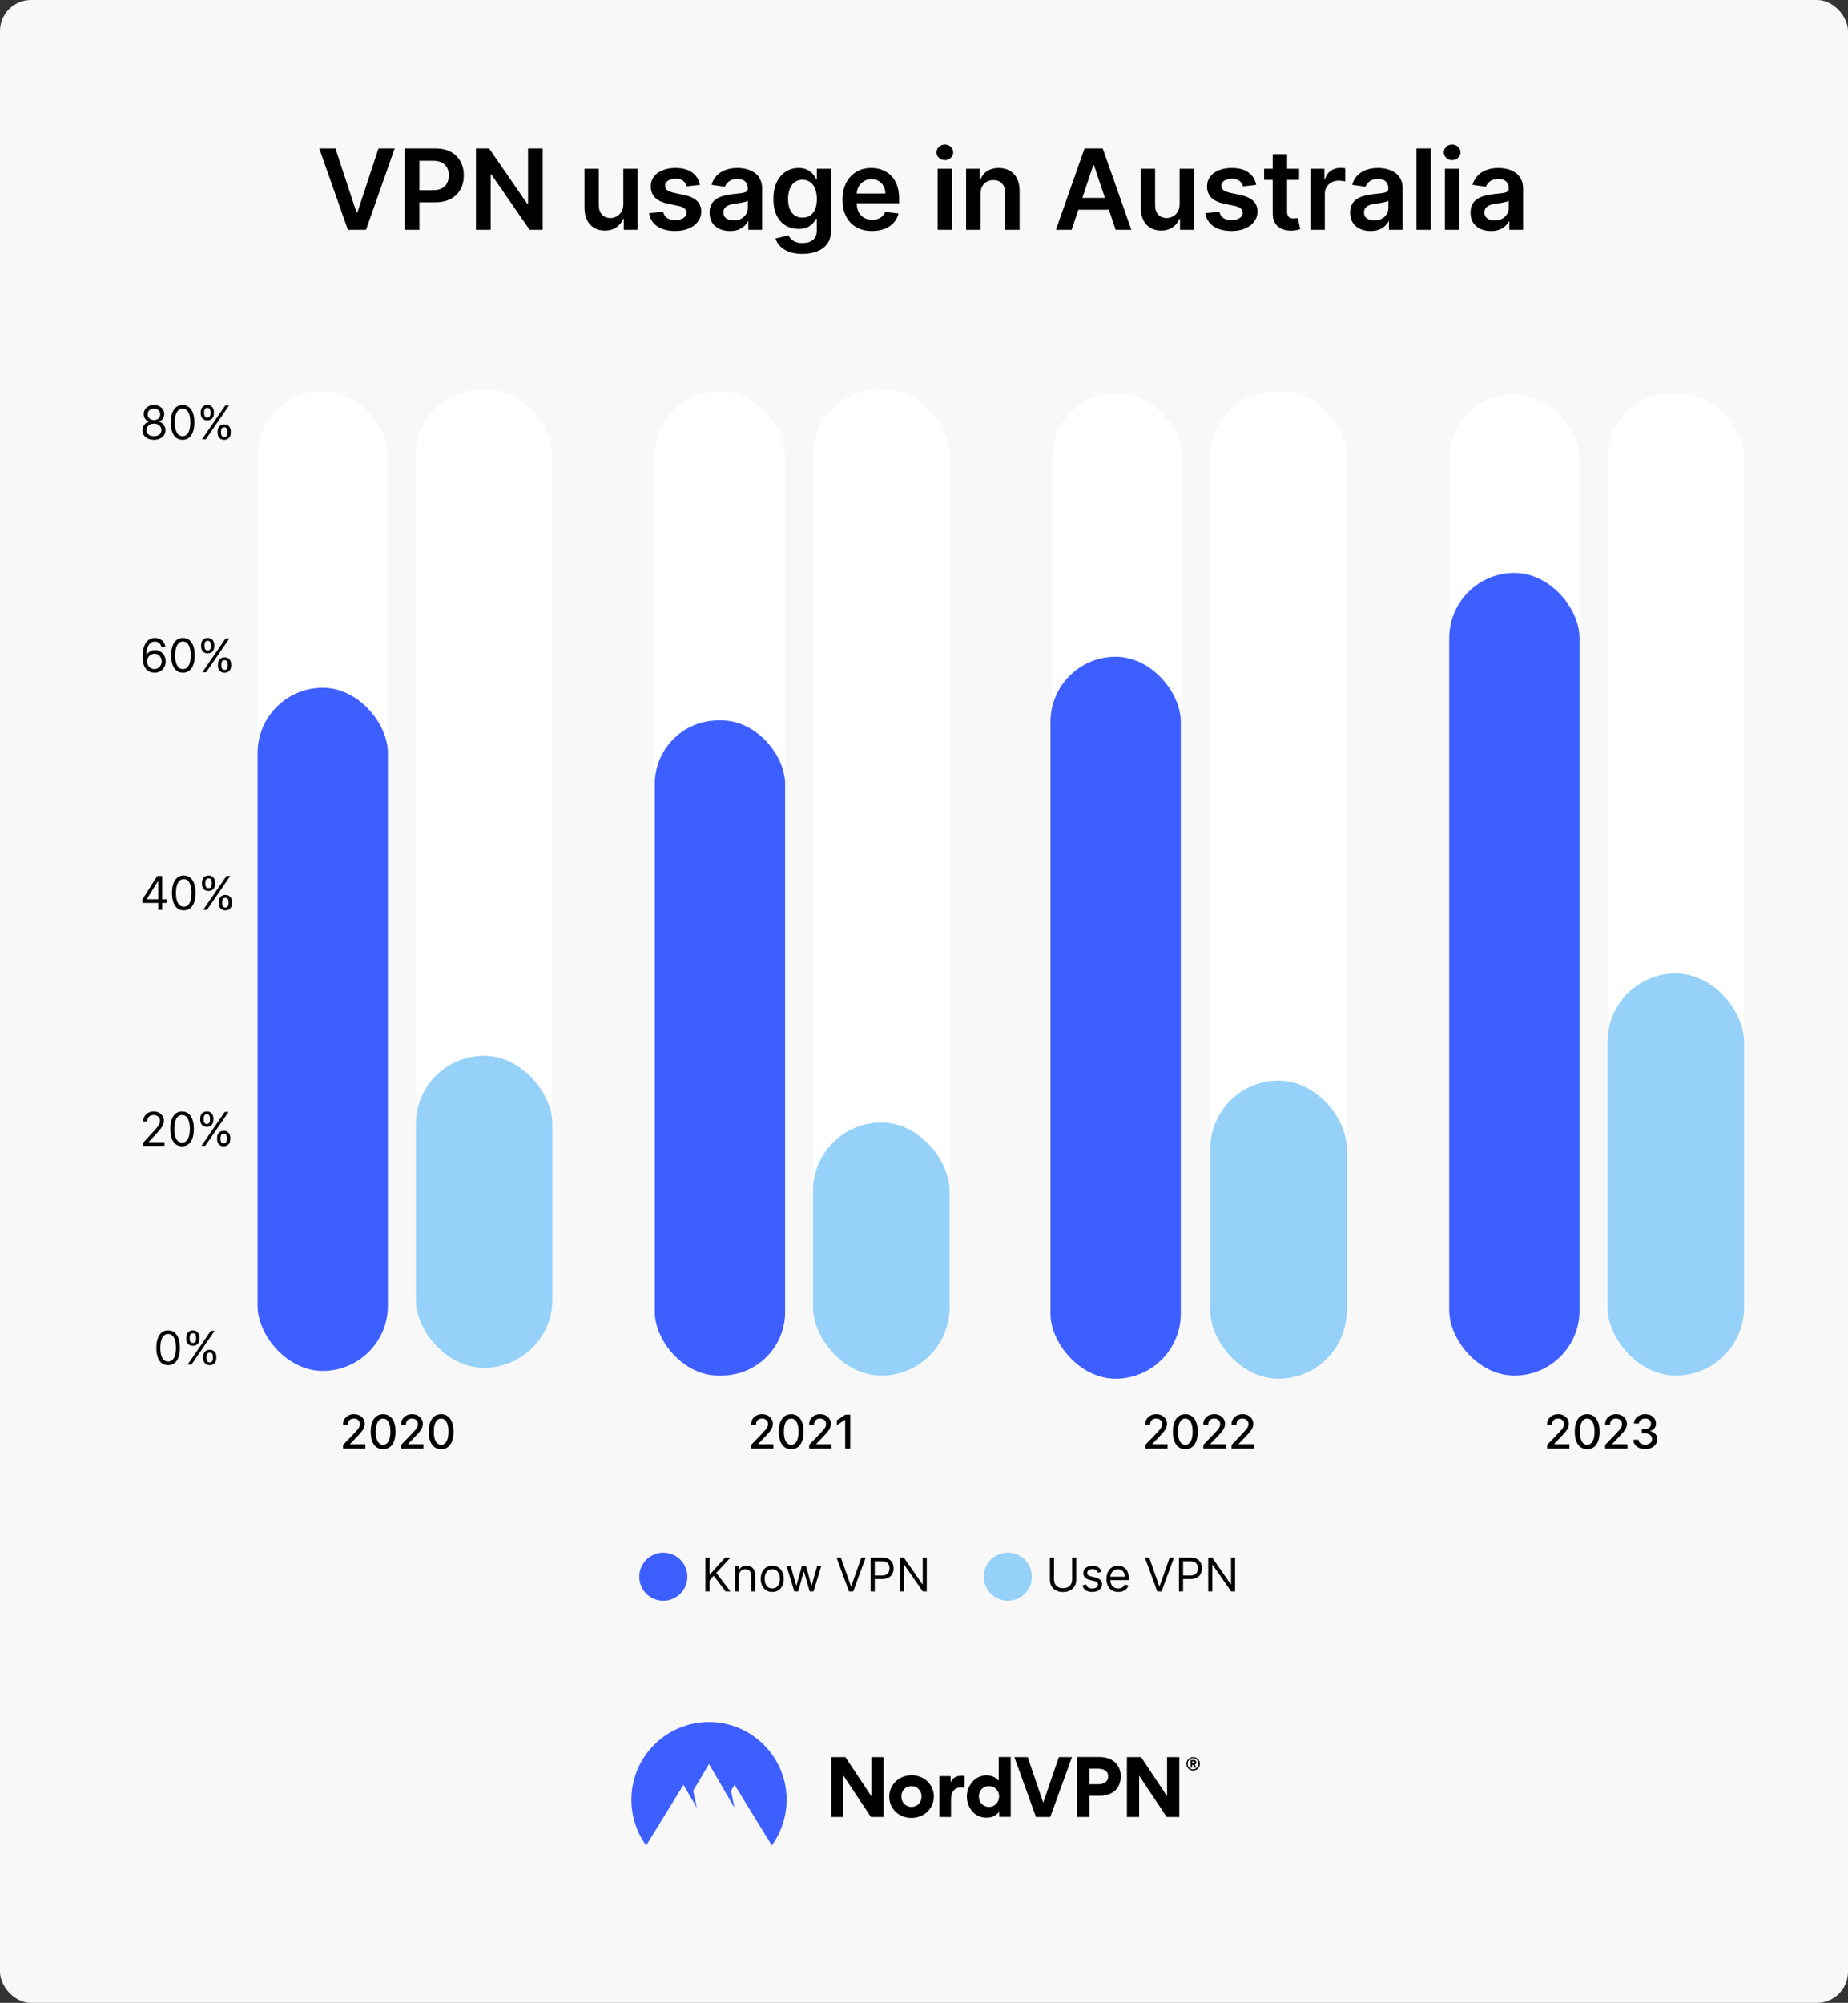
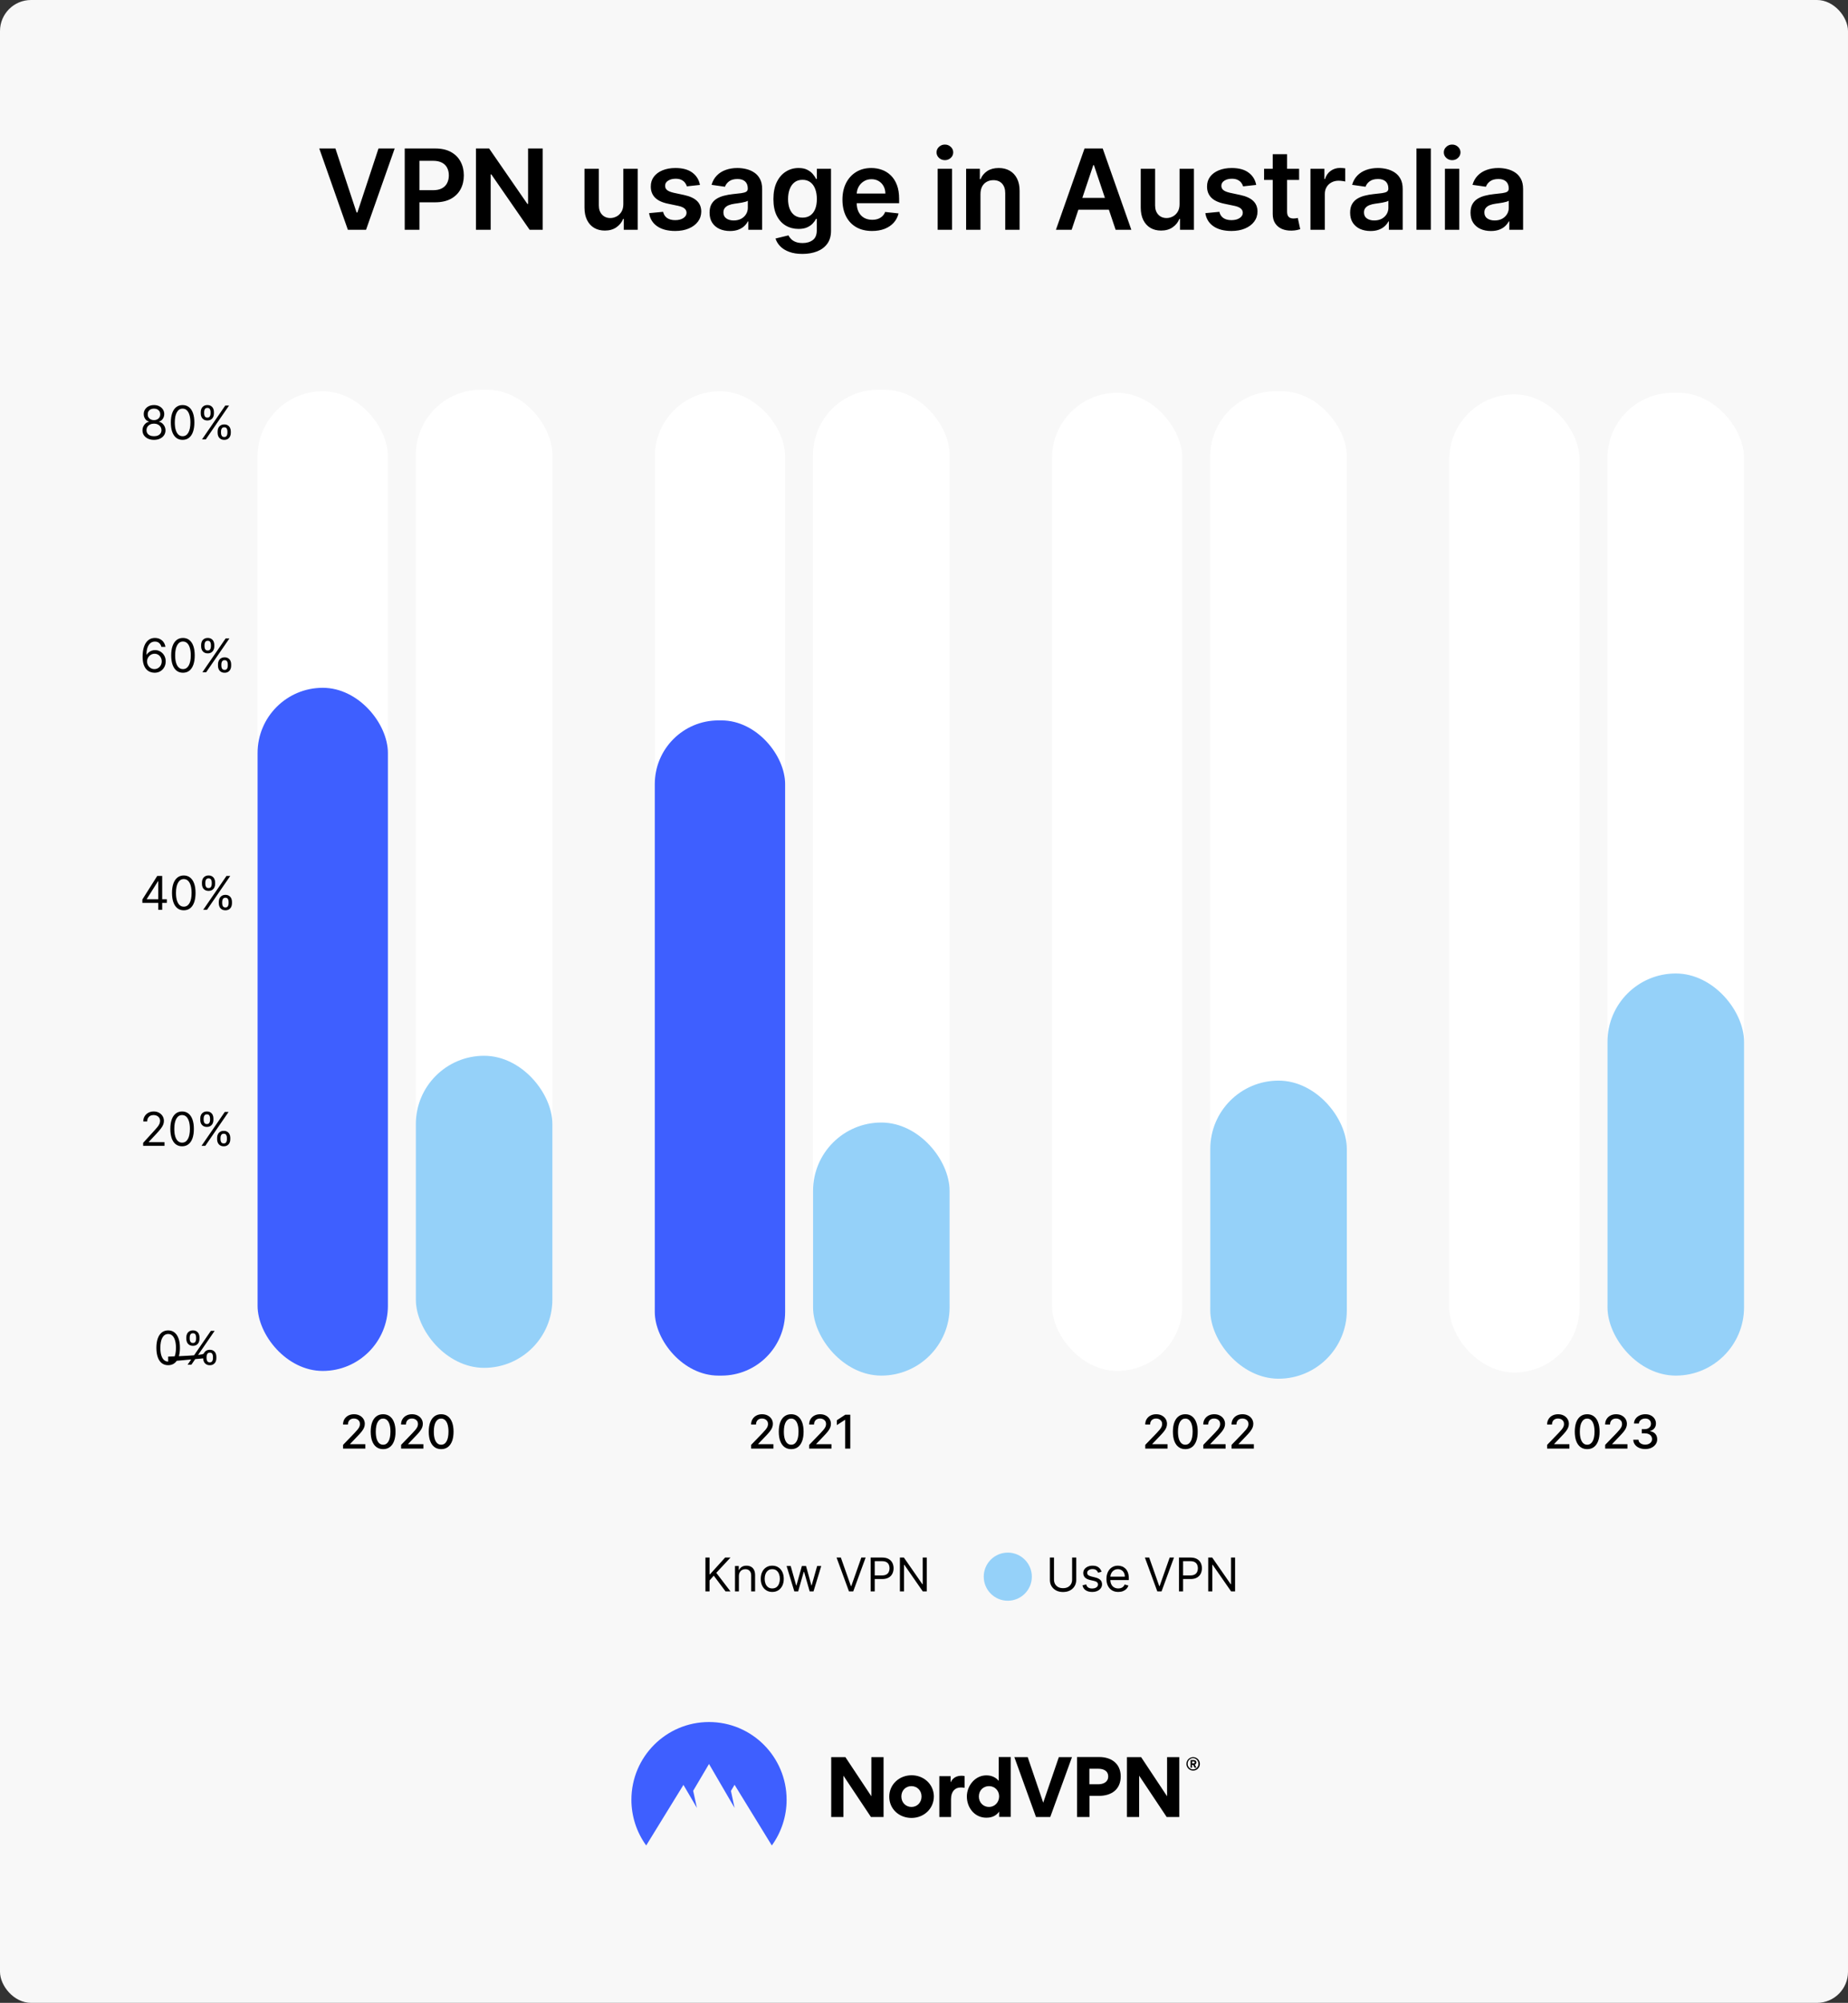
<svg xmlns="http://www.w3.org/2000/svg" fill="none" height="1290" viewBox="0 0 1191 1290" width="1191">
  <rect x="0" y="0" width="1191" height="1290" fill="#333333" stroke="none" />
  <rect fill="#f8f8f8" height="1290" rx="20" width="1191" />
  <path d="M216.17 95.636 229.798 136.852H230.335L243.938 95.636H254.369L235.909 148H224.199L205.764 95.636H216.17ZM260.834 148V95.636H280.471C284.493 95.636 287.868 96.386 290.596 97.886 293.34 99.386 295.411 101.449 296.809 104.074 298.224 106.682 298.931 109.648 298.931 112.972 298.931 116.33 298.224 119.312 296.809 121.92 295.394 124.528 293.306 126.582 290.545 128.082 287.783 129.565 284.383 130.307 280.343 130.307H267.329V122.509H279.064C281.417 122.509 283.343 122.099 284.843 121.281 286.343 120.463 287.451 119.338 288.167 117.906 288.9 116.474 289.266 114.83 289.266 112.972 289.266 111.114 288.9 109.477 288.167 108.062 287.451 106.648 286.334 105.548 284.817 104.764 283.317 103.963 281.383 103.562 279.013 103.562H270.32V148H260.834ZM349.77 95.636V148H341.332L316.659 112.332H316.224V148H306.738V95.636H315.227L339.875 131.33H340.335V95.636H349.77ZM401.723 131.483V108.727H410.979V148H402.004V141.02H401.595C400.709 143.219 399.251 145.017 397.223 146.415 395.212 147.812 392.732 148.511 389.783 148.511 387.209 148.511 384.933 147.94 382.956 146.798 380.996 145.639 379.462 143.96 378.354 141.761 377.246 139.545 376.692 136.869 376.692 133.733V108.727H385.947V132.301C385.947 134.79 386.629 136.767 387.993 138.233 389.357 139.699 391.146 140.432 393.362 140.432 394.726 140.432 396.047 140.099 397.325 139.435 398.604 138.77 399.652 137.781 400.47 136.469 401.305 135.139 401.723 133.477 401.723 131.483ZM451.104 119.108 442.667 120.028C442.428 119.176 442.01 118.375 441.414 117.625 440.834 116.875 440.05 116.27 439.062 115.81 438.073 115.349 436.863 115.119 435.431 115.119 433.505 115.119 431.885 115.537 430.573 116.372 429.277 117.207 428.638 118.29 428.655 119.619 428.638 120.761 429.056 121.69 429.908 122.406 430.777 123.122 432.209 123.71 434.204 124.17L440.902 125.602C444.618 126.403 447.38 127.673 449.187 129.412 451.01 131.151 451.931 133.426 451.948 136.239 451.931 138.71 451.206 140.892 449.775 142.784 448.36 144.659 446.391 146.125 443.868 147.182 441.346 148.239 438.448 148.767 435.175 148.767 430.368 148.767 426.499 147.761 423.567 145.75 420.635 143.722 418.888 140.901 418.326 137.287L427.351 136.418C427.76 138.19 428.63 139.528 429.959 140.432 431.289 141.335 433.019 141.787 435.15 141.787 437.349 141.787 439.113 141.335 440.442 140.432 441.789 139.528 442.462 138.412 442.462 137.082 442.462 135.957 442.027 135.028 441.158 134.295 440.306 133.562 438.976 133 437.17 132.608L430.471 131.202C426.704 130.418 423.917 129.097 422.11 127.239 420.303 125.364 419.408 122.994 419.425 120.131 419.408 117.71 420.064 115.614 421.394 113.841 422.741 112.051 424.607 110.67 426.993 109.699 429.397 108.71 432.167 108.216 435.303 108.216 439.905 108.216 443.527 109.196 446.17 111.156 448.829 113.116 450.474 115.767 451.104 119.108ZM470.449 148.793C467.961 148.793 465.719 148.349 463.725 147.463 461.747 146.56 460.179 145.23 459.02 143.474 457.878 141.719 457.307 139.554 457.307 136.98 457.307 134.764 457.716 132.932 458.534 131.483 459.353 130.034 460.469 128.875 461.884 128.006 463.299 127.136 464.892 126.48 466.665 126.037 468.455 125.577 470.304 125.244 472.213 125.04 474.515 124.801 476.381 124.588 477.813 124.401 479.245 124.196 480.284 123.889 480.932 123.48 481.597 123.054 481.929 122.398 481.929 121.511V121.358C481.929 119.432 481.358 117.94 480.216 116.884 479.074 115.827 477.429 115.298 475.282 115.298 473.015 115.298 471.216 115.793 469.887 116.781 468.574 117.77 467.688 118.937 467.228 120.284L458.586 119.057C459.267 116.67 460.392 114.676 461.961 113.074 463.529 111.455 465.446 110.244 467.713 109.443 469.98 108.625 472.486 108.216 475.23 108.216 477.122 108.216 479.006 108.438 480.881 108.881 482.756 109.324 484.469 110.057 486.02 111.08 487.571 112.085 488.816 113.457 489.753 115.196 490.708 116.935 491.185 119.108 491.185 121.716V148H482.287V142.605H481.98C481.418 143.696 480.625 144.719 479.603 145.673 478.597 146.611 477.327 147.369 475.793 147.949 474.276 148.511 472.495 148.793 470.449 148.793ZM472.853 141.991C474.711 141.991 476.321 141.625 477.685 140.892 479.049 140.142 480.097 139.153 480.83 137.926 481.58 136.699 481.955 135.361 481.955 133.912V129.284C481.665 129.523 481.171 129.744 480.472 129.949 479.79 130.153 479.023 130.332 478.171 130.486 477.319 130.639 476.475 130.776 475.64 130.895 474.804 131.014 474.08 131.116 473.466 131.202 472.086 131.389 470.85 131.696 469.759 132.122 468.668 132.548 467.807 133.145 467.176 133.912 466.546 134.662 466.23 135.634 466.23 136.827 466.23 138.531 466.853 139.818 468.097 140.688 469.341 141.557 470.926 141.991 472.853 141.991ZM517.139 163.545C513.816 163.545 510.96 163.094 508.574 162.19 506.188 161.304 504.27 160.111 502.821 158.611 501.372 157.111 500.367 155.449 499.804 153.625L508.139 151.605C508.514 152.372 509.06 153.131 509.776 153.881 510.492 154.648 511.455 155.278 512.665 155.773 513.892 156.284 515.435 156.54 517.293 156.54 519.918 156.54 522.091 155.901 523.813 154.622 525.534 153.361 526.395 151.281 526.395 148.384V140.943H525.935C525.458 141.898 524.759 142.878 523.838 143.884 522.935 144.889 521.733 145.733 520.233 146.415 518.75 147.097 516.884 147.438 514.634 147.438 511.617 147.438 508.881 146.73 506.426 145.315 503.989 143.884 502.046 141.753 500.597 138.923 499.165 136.077 498.449 132.514 498.449 128.236 498.449 123.923 499.165 120.284 500.597 117.318 502.046 114.335 503.997 112.077 506.452 110.543 508.906 108.991 511.642 108.216 514.659 108.216 516.96 108.216 518.852 108.608 520.335 109.392 521.835 110.159 523.029 111.088 523.915 112.179 524.801 113.253 525.475 114.267 525.935 115.222H526.446V108.727H535.574V148.639C535.574 151.997 534.773 154.776 533.171 156.974 531.568 159.173 529.378 160.818 526.6 161.909 523.821 163 520.668 163.545 517.139 163.545ZM517.216 140.176C519.176 140.176 520.847 139.699 522.227 138.744 523.608 137.79 524.656 136.418 525.372 134.628 526.088 132.838 526.446 130.69 526.446 128.185 526.446 125.713 526.088 123.548 525.372 121.69 524.673 119.832 523.634 118.392 522.253 117.369 520.889 116.33 519.21 115.81 517.216 115.81 515.154 115.81 513.432 116.347 512.051 117.42 510.671 118.494 509.631 119.969 508.932 121.844 508.233 123.702 507.884 125.815 507.884 128.185 507.884 130.588 508.233 132.693 508.932 134.5 509.648 136.29 510.696 137.687 512.077 138.693 513.475 139.682 515.188 140.176 517.216 140.176ZM562.014 148.767C558.077 148.767 554.676 147.949 551.812 146.312 548.966 144.659 546.776 142.324 545.241 139.307 543.707 136.273 542.94 132.702 542.94 128.594 542.94 124.554 543.707 121.009 545.241 117.957 546.793 114.889 548.957 112.503 551.736 110.798 554.514 109.077 557.778 108.216 561.528 108.216 563.949 108.216 566.233 108.608 568.381 109.392 570.545 110.159 572.455 111.352 574.108 112.972 575.778 114.591 577.091 116.653 578.045 119.159 579 121.648 579.477 124.614 579.477 128.057V130.895H547.287V124.656H570.605C570.588 122.884 570.205 121.307 569.455 119.926 568.705 118.528 567.656 117.429 566.31 116.628 564.98 115.827 563.429 115.426 561.656 115.426 559.764 115.426 558.102 115.886 556.67 116.807 555.239 117.71 554.122 118.903 553.321 120.386 552.537 121.852 552.136 123.463 552.119 125.219V130.665C552.119 132.949 552.537 134.909 553.372 136.545 554.207 138.165 555.375 139.409 556.875 140.278 558.375 141.131 560.131 141.557 562.142 141.557 563.489 141.557 564.707 141.369 565.798 140.994 566.889 140.602 567.835 140.031 568.636 139.281 569.437 138.531 570.043 137.602 570.452 136.494L579.094 137.466C578.548 139.75 577.508 141.744 575.974 143.449 574.457 145.136 572.514 146.449 570.145 147.386 567.776 148.307 565.065 148.767 562.014 148.767ZM604.303 148V108.727H613.559V148H604.303ZM608.956 103.153C607.49 103.153 606.229 102.668 605.172 101.696 604.115 100.707 603.587 99.523 603.587 98.142 603.587 96.744 604.115 95.56 605.172 94.588 606.229 93.599 607.49 93.105 608.956 93.105 610.439 93.105 611.701 93.599 612.74 94.588 613.797 95.56 614.326 96.744 614.326 98.142 614.326 99.523 613.797 100.707 612.74 101.696 611.701 102.668 610.439 103.153 608.956 103.153ZM631.9 124.989V148H622.644V108.727H631.491V115.401H631.951C632.855 113.202 634.295 111.455 636.272 110.159 638.266 108.864 640.73 108.216 643.661 108.216 646.372 108.216 648.732 108.795 650.744 109.955 652.772 111.114 654.34 112.793 655.448 114.991 656.573 117.19 657.127 119.858 657.11 122.994V148H647.855V124.426C647.855 121.801 647.173 119.747 645.809 118.264 644.462 116.781 642.596 116.04 640.21 116.04 638.59 116.04 637.15 116.398 635.889 117.114 634.644 117.812 633.664 118.827 632.948 120.156 632.249 121.486 631.9 123.097 631.9 124.989ZM690.648 148H680.523L698.958 95.636H710.668L729.128 148H719.003L705.018 106.375H704.608L690.648 148ZM690.981 127.469H718.594V135.088H690.981V127.469ZM760.216 131.483V108.727H769.471V148H760.497V141.02H760.088C759.201 143.219 757.744 145.017 755.716 146.415 753.704 147.812 751.224 148.511 748.275 148.511 745.701 148.511 743.426 147.94 741.448 146.798 739.488 145.639 737.954 143.96 736.846 141.761 735.738 139.545 735.184 136.869 735.184 133.733V108.727H744.44V132.301C744.44 134.79 745.122 136.767 746.485 138.233 747.849 139.699 749.639 140.432 751.855 140.432 753.218 140.432 754.539 140.099 755.818 139.435 757.096 138.77 758.144 137.781 758.963 136.469 759.798 135.139 760.216 133.477 760.216 131.483ZM809.597 119.108 801.159 120.028C800.921 119.176 800.503 118.375 799.906 117.625 799.327 116.875 798.543 116.27 797.554 115.81 796.565 115.349 795.355 115.119 793.923 115.119 791.997 115.119 790.378 115.537 789.065 116.372 787.77 117.207 787.131 118.29 787.148 119.619 787.131 120.761 787.548 121.69 788.401 122.406 789.27 123.122 790.702 123.71 792.696 124.17L799.395 125.602C803.111 126.403 805.872 127.673 807.679 129.412 809.503 131.151 810.423 133.426 810.44 136.239 810.423 138.71 809.699 140.892 808.267 142.784 806.852 144.659 804.884 146.125 802.361 147.182 799.838 148.239 796.94 148.767 793.668 148.767 788.861 148.767 784.992 147.761 782.06 145.75 779.128 143.722 777.381 140.901 776.818 137.287L785.844 136.418C786.253 138.19 787.122 139.528 788.452 140.432 789.781 141.335 791.511 141.787 793.642 141.787 795.841 141.787 797.605 141.335 798.935 140.432 800.281 139.528 800.955 138.412 800.955 137.082 800.955 135.957 800.52 135.028 799.651 134.295 798.798 133.562 797.469 133 795.662 132.608L788.963 131.202C785.196 130.418 782.409 129.097 780.602 127.239 778.796 125.364 777.901 122.994 777.918 120.131 777.901 117.71 778.557 115.614 779.886 113.841 781.233 112.051 783.1 110.67 785.486 109.699 787.889 108.71 790.659 108.216 793.796 108.216 798.398 108.216 802.02 109.196 804.662 111.156 807.321 113.116 808.966 115.767 809.597 119.108ZM837.251 108.727V115.886H814.675V108.727H837.251ZM820.249 99.318H829.504V136.188C829.504 137.432 829.692 138.386 830.067 139.051 830.459 139.699 830.97 140.142 831.601 140.381 832.231 140.619 832.93 140.739 833.697 140.739 834.277 140.739 834.805 140.696 835.283 140.611 835.777 140.526 836.152 140.449 836.408 140.381L837.967 147.616C837.473 147.787 836.766 147.974 835.845 148.179 834.942 148.384 833.834 148.503 832.521 148.537 830.203 148.605 828.115 148.256 826.257 147.489 824.399 146.705 822.925 145.494 821.834 143.858 820.76 142.222 820.231 140.176 820.249 137.722V99.318ZM844.56 148V108.727H853.535V115.273H853.944C854.66 113.006 855.887 111.259 857.625 110.031 859.381 108.787 861.384 108.165 863.634 108.165 864.145 108.165 864.716 108.19 865.347 108.241 865.995 108.276 866.532 108.335 866.958 108.42V116.935C866.566 116.798 865.944 116.679 865.091 116.577 864.256 116.457 863.446 116.398 862.662 116.398 860.975 116.398 859.458 116.764 858.111 117.497 856.782 118.213 855.733 119.21 854.966 120.489 854.199 121.767 853.816 123.241 853.816 124.912V148H844.56ZM883.273 148.793C880.784 148.793 878.543 148.349 876.549 147.463 874.571 146.56 873.003 145.23 871.844 143.474 870.702 141.719 870.131 139.554 870.131 136.98 870.131 134.764 870.54 132.932 871.358 131.483 872.176 130.034 873.293 128.875 874.708 128.006 876.122 127.136 877.716 126.48 879.489 126.037 881.279 125.577 883.128 125.244 885.037 125.04 887.338 124.801 889.205 124.588 890.637 124.401 892.068 124.196 893.108 123.889 893.756 123.48 894.421 123.054 894.753 122.398 894.753 121.511V121.358C894.753 119.432 894.182 117.94 893.04 116.884 891.898 115.827 890.253 115.298 888.105 115.298 885.838 115.298 884.04 115.793 882.711 116.781 881.398 117.77 880.512 118.937 880.051 120.284L871.409 119.057C872.091 116.67 873.216 114.676 874.784 113.074 876.353 111.455 878.27 110.244 880.537 109.443 882.804 108.625 885.31 108.216 888.054 108.216 889.946 108.216 891.83 108.438 893.705 108.881 895.58 109.324 897.293 110.057 898.844 111.08 900.395 112.085 901.639 113.457 902.577 115.196 903.532 116.935 904.009 119.108 904.009 121.716V148H895.111V142.605H894.804C894.242 143.696 893.449 144.719 892.426 145.673 891.421 146.611 890.151 147.369 888.617 147.949 887.1 148.511 885.318 148.793 883.273 148.793ZM885.676 141.991C887.534 141.991 889.145 141.625 890.509 140.892 891.872 140.142 892.921 139.153 893.654 137.926 894.404 136.699 894.779 135.361 894.779 133.912V129.284C894.489 129.523 893.995 129.744 893.296 129.949 892.614 130.153 891.847 130.332 890.995 130.486 890.142 130.639 889.299 130.776 888.463 130.895 887.628 131.014 886.904 131.116 886.29 131.202 884.909 131.389 883.674 131.696 882.583 132.122 881.492 132.548 880.631 133.145 880 133.912 879.37 134.662 879.054 135.634 879.054 136.827 879.054 138.531 879.676 139.818 880.921 140.688 882.165 141.557 883.75 141.991 885.676 141.991ZM922.139 95.636V148H912.884V95.636H922.139ZM931.225 148V108.727H940.481V148H931.225ZM935.878 103.153C934.413 103.153 933.151 102.668 932.094 101.696 931.038 100.707 930.509 99.523 930.509 98.142 930.509 96.744 931.038 95.56 932.094 94.588 933.151 93.599 934.413 93.105 935.878 93.105 937.361 93.105 938.623 93.599 939.663 94.588 940.719 95.56 941.248 96.744 941.248 98.142 941.248 99.523 940.719 100.707 939.663 101.696 938.623 102.668 937.361 103.153 935.878 103.153ZM960.868 148.793C958.379 148.793 956.137 148.349 954.143 147.463 952.166 146.56 950.598 145.23 949.439 143.474 948.297 141.719 947.726 139.554 947.726 136.98 947.726 134.764 948.135 132.932 948.953 131.483 949.771 130.034 950.887 128.875 952.302 128.006 953.717 127.136 955.311 126.48 957.084 126.037 958.873 125.577 960.723 125.244 962.632 125.04 964.933 124.801 966.799 124.588 968.231 124.401 969.663 124.196 970.703 123.889 971.351 123.48 972.015 123.054 972.348 122.398 972.348 121.511V121.358C972.348 119.432 971.777 117.94 970.635 116.884 969.493 115.827 967.848 115.298 965.7 115.298 963.433 115.298 961.635 115.793 960.305 116.781 958.993 117.77 958.106 118.937 957.646 120.284L949.004 119.057C949.686 116.67 950.811 114.676 952.379 113.074 953.947 111.455 955.865 110.244 958.132 109.443 960.399 108.625 962.905 108.216 965.649 108.216 967.541 108.216 969.424 108.438 971.299 108.881 973.174 109.324 974.887 110.057 976.439 111.08 977.99 112.085 979.234 113.457 980.172 115.196 981.126 116.935 981.603 119.108 981.603 121.716V148H972.706V142.605H972.399C971.836 143.696 971.044 144.719 970.021 145.673 969.015 146.611 967.745 147.369 966.211 147.949 964.694 148.511 962.913 148.793 960.868 148.793ZM963.271 141.991C965.129 141.991 966.74 141.625 968.103 140.892 969.467 140.142 970.515 139.153 971.248 137.926 971.998 136.699 972.373 135.361 972.373 133.912V129.284C972.084 129.523 971.589 129.744 970.89 129.949 970.209 130.153 969.441 130.332 968.589 130.486 967.737 130.639 966.893 130.776 966.058 130.895 965.223 131.014 964.498 131.116 963.885 131.202 962.504 131.389 961.268 131.696 960.177 132.122 959.086 132.548 958.226 133.145 957.595 133.912 956.964 134.662 956.649 135.634 956.649 136.827 956.649 138.531 957.271 139.818 958.515 140.688 959.76 141.557 961.345 141.991 963.271 141.991Z" fill="#000000" />
  <path d="M221.099 933V930.614L228.482 922.964C229.27 922.134 229.92 921.406 230.431 920.781 230.95 920.148 231.337 919.548 231.592 918.98 231.848 918.412 231.976 917.808 231.976 917.169 231.976 916.445 231.805 915.82 231.464 915.294 231.124 914.761 230.658 914.353 230.069 914.069 229.479 913.778 228.815 913.632 228.077 913.632 227.295 913.632 226.614 913.792 226.031 914.112 225.449 914.431 225.001 914.882 224.689 915.464 224.376 916.047 224.22 916.729 224.22 917.51H221.077C221.077 916.182 221.383 915.021 221.994 914.026 222.604 913.032 223.442 912.261 224.508 911.714 225.573 911.161 226.784 910.884 228.141 910.884 229.511 910.884 230.719 911.157 231.763 911.704 232.814 912.244 233.634 912.982 234.224 913.92 234.813 914.85 235.108 915.901 235.108 917.073 235.108 917.883 234.955 918.675 234.65 919.449 234.352 920.223 233.83 921.086 233.084 922.038 232.338 922.982 231.301 924.129 229.973 925.479L225.637 930.017V930.177H235.46V933H221.099ZM246.913 933.362C245.23 933.355 243.792 932.911 242.598 932.031 241.405 931.15 240.493 929.868 239.86 928.185 239.228 926.501 238.912 924.474 238.912 922.102 238.912 919.737 239.228 917.716 239.86 916.04 240.5 914.364 241.416 913.085 242.609 912.205 243.809 911.324 245.244 910.884 246.913 910.884 248.582 910.884 250.013 911.327 251.206 912.215 252.4 913.096 253.312 914.374 253.944 916.05 254.583 917.719 254.903 919.737 254.903 922.102 254.903 924.481 254.587 926.512 253.955 928.195 253.323 929.871 252.41 931.153 251.217 932.041 250.024 932.922 248.589 933.362 246.913 933.362ZM246.913 930.518C248.39 930.518 249.544 929.797 250.375 928.355 251.213 926.913 251.632 924.829 251.632 922.102 251.632 920.29 251.441 918.76 251.057 917.51 250.681 916.253 250.137 915.301 249.427 914.655 248.724 914.001 247.886 913.675 246.913 913.675 245.443 913.675 244.289 914.399 243.451 915.848 242.613 917.297 242.19 919.381 242.183 922.102 242.183 923.92 242.371 925.457 242.748 926.714 243.131 927.964 243.674 928.913 244.378 929.559 245.081 930.198 245.926 930.518 246.913 930.518ZM258.502 933V930.614L265.885 922.964C266.674 922.134 267.323 921.406 267.835 920.781 268.353 920.148 268.74 919.548 268.996 918.98 269.252 918.412 269.38 917.808 269.38 917.169 269.38 916.445 269.209 915.82 268.868 915.294 268.527 914.761 268.062 914.353 267.473 914.069 266.883 913.778 266.219 913.632 265.48 913.632 264.699 913.632 264.017 913.792 263.435 914.112 262.853 914.431 262.405 914.882 262.093 915.464 261.78 916.047 261.624 916.729 261.624 917.51H258.481C258.481 916.182 258.786 915.021 259.397 914.026 260.008 913.032 260.846 912.261 261.911 911.714 262.977 911.161 264.188 910.884 265.544 910.884 266.915 910.884 268.122 911.157 269.166 911.704 270.218 912.244 271.038 912.982 271.627 913.92 272.217 914.85 272.512 915.901 272.512 917.073 272.512 917.883 272.359 918.675 272.054 919.449 271.755 920.223 271.233 921.086 270.487 922.038 269.742 922.982 268.705 924.129 267.377 925.479L263.041 930.017V930.177H272.863V933H258.502ZM284.317 933.362C282.633 933.355 281.195 932.911 280.002 932.031 278.809 931.15 277.896 929.868 277.264 928.185 276.632 926.501 276.316 924.474 276.316 922.102 276.316 919.737 276.632 917.716 277.264 916.04 277.903 914.364 278.82 913.085 280.013 912.205 281.213 911.324 282.648 910.884 284.317 910.884 285.986 910.884 287.417 911.327 288.61 912.215 289.803 913.096 290.716 914.374 291.348 916.05 291.987 917.719 292.307 919.737 292.307 922.102 292.307 924.481 291.991 926.512 291.359 928.195 290.727 929.871 289.814 931.153 288.621 932.041 287.428 932.922 285.993 933.362 284.317 933.362ZM284.317 930.518C285.794 930.518 286.948 929.797 287.779 928.355 288.617 926.913 289.036 924.829 289.036 922.102 289.036 920.29 288.844 918.76 288.461 917.51 288.084 916.253 287.541 915.301 286.831 914.655 286.128 914.001 285.29 913.675 284.317 913.675 282.847 913.675 281.692 914.399 280.854 915.848 280.016 917.297 279.594 919.381 279.587 922.102 279.587 923.92 279.775 925.457 280.151 926.714 280.535 927.964 281.078 928.913 281.781 929.559 282.484 930.198 283.329 930.518 284.317 930.518Z" fill="#000000" />
  <path d="M484.099 933V930.614L491.482 922.964C492.27 922.134 492.92 921.406 493.431 920.781 493.95 920.148 494.337 919.548 494.592 918.98 494.848 918.412 494.976 917.808 494.976 917.169 494.976 916.445 494.805 915.82 494.464 915.294 494.124 914.761 493.658 914.353 493.069 914.069 492.479 913.778 491.815 913.632 491.077 913.632 490.295 913.632 489.614 913.792 489.031 914.112 488.449 914.431 488.001 914.882 487.689 915.464 487.376 916.047 487.22 916.729 487.22 917.51H484.077C484.077 916.182 484.383 915.021 484.994 914.026 485.604 913.032 486.442 912.261 487.508 911.714 488.573 911.161 489.784 910.884 491.141 910.884 492.511 910.884 493.719 911.157 494.763 911.704 495.814 912.244 496.634 912.982 497.224 913.92 497.813 914.85 498.108 915.901 498.108 917.073 498.108 917.883 497.955 918.675 497.65 919.449 497.352 920.223 496.83 921.086 496.084 922.038 495.338 922.982 494.301 924.129 492.973 925.479L488.637 930.017V930.177H498.46V933H484.099ZM509.913 933.362C508.23 933.355 506.792 932.911 505.598 932.031 504.405 931.15 503.493 929.868 502.86 928.185 502.228 926.501 501.912 924.474 501.912 922.102 501.912 919.737 502.228 917.716 502.86 916.04 503.5 914.364 504.416 913.085 505.609 912.205 506.809 911.324 508.244 910.884 509.913 910.884 511.582 910.884 513.013 911.327 514.206 912.215 515.4 913.096 516.312 914.374 516.944 916.05 517.583 917.719 517.903 919.737 517.903 922.102 517.903 924.481 517.587 926.512 516.955 928.195 516.323 929.871 515.41 931.153 514.217 932.041 513.024 932.922 511.589 933.362 509.913 933.362ZM509.913 930.518C511.39 930.518 512.544 929.797 513.375 928.355 514.213 926.913 514.632 924.829 514.632 922.102 514.632 920.29 514.441 918.76 514.057 917.51 513.681 916.253 513.137 915.301 512.427 914.655 511.724 914.001 510.886 913.675 509.913 913.675 508.443 913.675 507.289 914.399 506.451 915.848 505.613 917.297 505.19 919.381 505.183 922.102 505.183 923.92 505.371 925.457 505.748 926.714 506.131 927.964 506.674 928.913 507.378 929.559 508.081 930.198 508.926 930.518 509.913 930.518ZM521.502 933V930.614L528.885 922.964C529.674 922.134 530.323 921.406 530.835 920.781 531.353 920.148 531.74 919.548 531.996 918.98 532.252 918.412 532.38 917.808 532.38 917.169 532.38 916.445 532.209 915.82 531.868 915.294 531.527 914.761 531.062 914.353 530.473 914.069 529.883 913.778 529.219 913.632 528.48 913.632 527.699 913.632 527.017 913.792 526.435 914.112 525.853 914.431 525.405 914.882 525.093 915.464 524.78 916.047 524.624 916.729 524.624 917.51H521.481C521.481 916.182 521.786 915.021 522.397 914.026 523.008 913.032 523.846 912.261 524.911 911.714 525.977 911.161 527.188 910.884 528.544 910.884 529.915 910.884 531.122 911.157 532.166 911.704 533.218 912.244 534.038 912.982 534.627 913.92 535.217 914.85 535.512 915.901 535.512 917.073 535.512 917.883 535.359 918.675 535.054 919.449 534.755 920.223 534.233 921.086 533.487 922.038 532.742 922.982 531.705 924.129 530.377 925.479L526.041 930.017V930.177H535.863V933H521.502ZM547.999 911.182V933H544.696V914.484H544.568L539.348 917.893V914.74L544.792 911.182H547.999Z" fill="#000000" />
  <path d="M738.099 933V930.614L745.482 922.964C746.27 922.134 746.92 921.406 747.431 920.781 747.95 920.148 748.337 919.548 748.592 918.98 748.848 918.412 748.976 917.808 748.976 917.169 748.976 916.445 748.805 915.82 748.464 915.294 748.124 914.761 747.658 914.353 747.069 914.069 746.479 913.778 745.815 913.632 745.077 913.632 744.295 913.632 743.614 913.792 743.031 914.112 742.449 914.431 742.001 914.882 741.689 915.464 741.376 916.047 741.22 916.729 741.22 917.51H738.077C738.077 916.182 738.383 915.021 738.994 914.026 739.604 913.032 740.442 912.261 741.508 911.714 742.573 911.161 743.784 910.884 745.141 910.884 746.511 910.884 747.719 911.157 748.763 911.704 749.814 912.244 750.634 912.982 751.224 913.92 751.813 914.85 752.108 915.901 752.108 917.073 752.108 917.883 751.955 918.675 751.65 919.449 751.352 920.223 750.83 921.086 750.084 922.038 749.338 922.982 748.301 924.129 746.973 925.479L742.637 930.017V930.177H752.46V933H738.099ZM763.913 933.362C762.23 933.355 760.792 932.911 759.598 932.031 758.405 931.15 757.493 929.868 756.86 928.185 756.228 926.501 755.912 924.474 755.912 922.102 755.912 919.737 756.228 917.716 756.86 916.04 757.5 914.364 758.416 913.085 759.609 912.205 760.809 911.324 762.244 910.884 763.913 910.884 765.582 910.884 767.013 911.327 768.206 912.215 769.4 913.096 770.312 914.374 770.944 916.05 771.583 917.719 771.903 919.737 771.903 922.102 771.903 924.481 771.587 926.512 770.955 928.195 770.323 929.871 769.41 931.153 768.217 932.041 767.024 932.922 765.589 933.362 763.913 933.362ZM763.913 930.518C765.39 930.518 766.544 929.797 767.375 928.355 768.213 926.913 768.632 924.829 768.632 922.102 768.632 920.29 768.441 918.76 768.057 917.51 767.681 916.253 767.137 915.301 766.427 914.655 765.724 914.001 764.886 913.675 763.913 913.675 762.443 913.675 761.289 914.399 760.451 915.848 759.613 917.297 759.19 919.381 759.183 922.102 759.183 923.92 759.371 925.457 759.748 926.714 760.131 927.964 760.674 928.913 761.378 929.559 762.081 930.198 762.926 930.518 763.913 930.518ZM775.502 933V930.614L782.885 922.964C783.674 922.134 784.323 921.406 784.835 920.781 785.353 920.148 785.74 919.548 785.996 918.98 786.252 918.412 786.38 917.808 786.38 917.169 786.38 916.445 786.209 915.82 785.868 915.294 785.527 914.761 785.062 914.353 784.473 914.069 783.883 913.778 783.219 913.632 782.48 913.632 781.699 913.632 781.017 913.792 780.435 914.112 779.853 914.431 779.405 914.882 779.093 915.464 778.78 916.047 778.624 916.729 778.624 917.51H775.481C775.481 916.182 775.786 915.021 776.397 914.026 777.008 913.032 777.846 912.261 778.911 911.714 779.977 911.161 781.188 910.884 782.544 910.884 783.915 910.884 785.122 911.157 786.166 911.704 787.218 912.244 788.038 912.982 788.627 913.92 789.217 914.85 789.512 915.901 789.512 917.073 789.512 917.883 789.359 918.675 789.054 919.449 788.755 920.223 788.233 921.086 787.487 922.038 786.742 922.982 785.705 924.129 784.377 925.479L780.041 930.017V930.177H789.863V933H775.502ZM793.721 933V930.614L801.104 922.964C801.892 922.134 802.542 921.406 803.053 920.781 803.572 920.148 803.959 919.548 804.214 918.98 804.47 918.412 804.598 917.808 804.598 917.169 804.598 916.445 804.428 915.82 804.087 915.294 803.746 914.761 803.28 914.353 802.691 914.069 802.102 913.778 801.437 913.632 800.699 913.632 799.918 913.632 799.236 913.792 798.653 914.112 798.071 914.431 797.624 914.882 797.311 915.464 796.999 916.047 796.842 916.729 796.842 917.51H793.7C793.7 916.182 794.005 915.021 794.616 914.026 795.227 913.032 796.065 912.261 797.13 911.714 798.195 911.161 799.406 910.884 800.763 910.884 802.133 910.884 803.341 911.157 804.385 911.704 805.436 912.244 806.256 912.982 806.846 913.92 807.435 914.85 807.73 915.901 807.73 917.073 807.73 917.883 807.577 918.675 807.272 919.449 806.974 920.223 806.452 921.086 805.706 922.038 804.96 922.982 803.923 924.129 802.595 925.479L798.259 930.017V930.177H808.082V933H793.721Z" fill="#000000" />
  <path d="M997.099 933V930.614L1004.48 922.964C1005.27 922.134 1005.92 921.406 1006.43 920.781 1006.95 920.148 1007.34 919.548 1007.59 918.98 1007.85 918.412 1007.98 917.808 1007.98 917.169 1007.98 916.445 1007.81 915.82 1007.46 915.294 1007.12 914.761 1006.66 914.353 1006.07 914.069 1005.48 913.778 1004.82 913.632 1004.08 913.632 1003.3 913.632 1002.61 913.792 1002.03 914.112 1001.45 914.431 1001 914.882 1000.69 915.464 1000.38 916.047 1000.22 916.729 1000.22 917.51H997.077C997.077 916.182 997.383 915.021 997.994 914.026 998.604 913.032 999.442 912.261 1000.51 911.714 1001.57 911.161 1002.78 910.884 1004.14 910.884 1005.51 910.884 1006.72 911.157 1007.76 911.704 1008.81 912.244 1009.63 912.982 1010.22 913.92 1010.81 914.85 1011.11 915.901 1011.11 917.073 1011.11 917.883 1010.96 918.675 1010.65 919.449 1010.35 920.223 1009.83 921.086 1009.08 922.038 1008.34 922.982 1007.3 924.129 1005.97 925.479L1001.64 930.017V930.177H1011.46V933H997.099ZM1022.91 933.362C1021.23 933.355 1019.79 932.911 1018.6 932.031 1017.41 931.15 1016.49 929.868 1015.86 928.185 1015.23 926.501 1014.91 924.474 1014.91 922.102 1014.91 919.737 1015.23 917.716 1015.86 916.04 1016.5 914.364 1017.42 913.085 1018.61 912.205 1019.81 911.324 1021.24 910.884 1022.91 910.884 1024.58 910.884 1026.01 911.327 1027.21 912.215 1028.4 913.096 1029.31 914.374 1029.94 916.05 1030.58 917.719 1030.9 919.737 1030.9 922.102 1030.9 924.481 1030.59 926.512 1029.95 928.195 1029.32 929.871 1028.41 931.153 1027.22 932.041 1026.02 932.922 1024.59 933.362 1022.91 933.362ZM1022.91 930.518C1024.39 930.518 1025.54 929.797 1026.38 928.355 1027.21 926.913 1027.63 924.829 1027.63 922.102 1027.63 920.29 1027.44 918.76 1027.06 917.51 1026.68 916.253 1026.14 915.301 1025.43 914.655 1024.72 914.001 1023.89 913.675 1022.91 913.675 1021.44 913.675 1020.29 914.399 1019.45 915.848 1018.61 917.297 1018.19 919.381 1018.18 922.102 1018.18 923.92 1018.37 925.457 1018.75 926.714 1019.13 927.964 1019.67 928.913 1020.38 929.559 1021.08 930.198 1021.93 930.518 1022.91 930.518ZM1034.5 933V930.614L1041.89 922.964C1042.67 922.134 1043.32 921.406 1043.83 920.781 1044.35 920.148 1044.74 919.548 1045 918.98 1045.25 918.412 1045.38 917.808 1045.38 917.169 1045.38 916.445 1045.21 915.82 1044.87 915.294 1044.53 914.761 1044.06 914.353 1043.47 914.069 1042.88 913.778 1042.22 913.632 1041.48 913.632 1040.7 913.632 1040.02 913.792 1039.43 914.112 1038.85 914.431 1038.41 914.882 1038.09 915.464 1037.78 916.047 1037.62 916.729 1037.62 917.51H1034.48C1034.48 916.182 1034.79 915.021 1035.4 914.026 1036.01 913.032 1036.85 912.261 1037.91 911.714 1038.98 911.161 1040.19 910.884 1041.54 910.884 1042.92 910.884 1044.12 911.157 1045.17 911.704 1046.22 912.244 1047.04 912.982 1047.63 913.92 1048.22 914.85 1048.51 915.901 1048.51 917.073 1048.51 917.883 1048.36 918.675 1048.05 919.449 1047.76 920.223 1047.23 921.086 1046.49 922.038 1045.74 922.982 1044.7 924.129 1043.38 925.479L1039.04 930.017V930.177H1048.86V933H1034.5ZM1060.32 933.298C1058.85 933.298 1057.55 933.046 1056.4 932.542 1055.25 932.038 1054.35 931.338 1053.68 930.443 1053.02 929.541 1052.66 928.497 1052.61 927.311H1055.96C1056 927.957 1056.22 928.518 1056.61 928.994 1057.01 929.463 1057.53 929.825 1058.16 930.081 1058.8 930.337 1059.51 930.464 1060.3 930.464 1061.15 930.464 1061.91 930.315 1062.58 930.017 1063.24 929.719 1063.76 929.303 1064.14 928.771 1064.52 928.231 1064.71 927.609 1064.71 926.906 1064.71 926.175 1064.52 925.532 1064.14 924.978 1063.77 924.417 1063.23 923.977 1062.51 923.657 1061.8 923.337 1060.94 923.178 1059.93 923.178H1058.09V920.493H1059.93C1060.74 920.493 1061.45 920.347 1062.06 920.056 1062.68 919.765 1063.16 919.36 1063.51 918.842 1063.86 918.316 1064.03 917.702 1064.03 916.999 1064.03 916.324 1063.88 915.738 1063.58 915.241 1063.28 914.737 1062.85 914.342 1062.3 914.058 1061.75 913.774 1061.11 913.632 1060.36 913.632 1059.65 913.632 1058.99 913.763 1058.37 914.026 1057.76 914.282 1057.26 914.651 1056.88 915.134 1056.49 915.61 1056.29 916.182 1056.26 916.849H1053.07C1053.11 915.67 1053.46 914.634 1054.12 913.739 1054.78 912.844 1055.66 912.144 1056.76 911.64 1057.85 911.136 1059.07 910.884 1060.4 910.884 1061.8 910.884 1063.01 911.157 1064.02 911.704 1065.05 912.244 1065.84 912.964 1066.39 913.866 1066.95 914.768 1067.23 915.756 1067.22 916.828 1067.23 918.05 1066.89 919.087 1066.2 919.939 1065.52 920.791 1064.61 921.363 1063.47 921.654V921.825C1064.92 922.045 1066.04 922.62 1066.84 923.55 1067.64 924.481 1068.04 925.635 1068.03 927.013 1068.04 928.213 1067.7 929.289 1067.03 930.241 1066.36 931.192 1065.45 931.942 1064.29 932.489 1063.13 933.028 1061.81 933.298 1060.32 933.298Z" fill="#000000" />
  <rect fill="#ffffff" height="630" rx="42" width="84" x="166" y="252" />
  <rect fill="#ffffff" height="630" rx="42" width="84" x="422" y="252" />
  <rect fill="#ffffff" height="630" rx="42" width="84" x="678" y="253" />
  <rect fill="#ffffff" height="630" rx="42" width="84" x="934" y="254" />
  <rect fill="#ffffff" height="628" rx="42" width="88" x="268" y="251" />
  <rect fill="#ffffff" height="628" rx="42" width="88" x="524" y="251" />
  <rect fill="#ffffff" height="628" rx="42" width="88" x="780" y="252" />
  <rect fill="#ffffff" height="628" rx="42" width="88" x="1036" y="253" />
  <rect fill="#3e5fff" height="422" rx="41" width="84" x="422" y="464" />
-   <rect fill="#3e5fff" height="465" rx="42" width="84" x="677" y="423" />
  <rect fill="#95d1f9" height="201" rx="44" width="88" x="268" y="680" />
  <rect fill="#95d1f9" height="163" rx="44" width="88" x="524" y="723" />
  <rect fill="#95d1f9" height="192" rx="44" width="88" x="780" y="696" />
  <rect fill="#3e5fff" height="440" rx="42" width="84" x="166" y="443" />
-   <circle cx="427.5" cy="1015.5" fill="#3e5fff" r="15.5" />
  <path d="M665 1015.5C665 1024.06 658.06 1031 649.5 1031 640.94 1031 634 1024.06 634 1015.5 634 1006.94 640.94 1000 649.5 1000 658.06 1000 665 1006.94 665 1015.5Z" fill="#95d1f9" />
  <g fill="#000000">
    <path d="M764.631 1136.07C764.631 1134.93 765.098 1133.8 765.898 1133 766.698 1132.2 767.832 1131.73 768.965 1131.73 770.099 1131.73 771.233 1132.2 772.033 1133 772.833 1133.8 773.3 1134.93 773.3 1136.07 773.3 1136.67 773.167 1137.2 772.967 1137.74 772.766 1138.27 772.433 1138.74 772.033 1139.14 771.633 1139.54 771.166 1139.87 770.632 1140.07 770.099 1140.27 769.566 1140.4 768.965 1140.4 768.365 1140.4 767.832 1140.27 767.298 1140.07 766.765 1139.87 766.298 1139.54 765.898 1139.14 765.498 1138.74 765.164 1138.27 764.964 1137.74 764.697 1137.2 764.631 1136.6 764.631 1136.07ZM765.431 1136.07C765.431 1136.53 765.498 1137 765.698 1137.4 765.898 1137.8 766.098 1138.2 766.431 1138.54 766.765 1138.87 767.165 1139.14 767.565 1139.34 767.965 1139.54 768.432 1139.6 768.899 1139.6 769.832 1139.6 770.766 1139.2 771.366 1138.54 772.033 1137.87 772.366 1137 772.366 1136 772.366 1135.07 771.966 1134.13 771.366 1133.47 770.699 1132.8 769.832 1132.4 768.899 1132.4 768.432 1132.4 767.965 1132.47 767.565 1132.67 767.165 1132.87 766.765 1133.13 766.431 1133.47 766.098 1133.8 765.831 1134.2 765.698 1134.6 765.498 1135.13 765.431 1135.6 765.431 1136.07ZM768.298 1138.54H767.298V1133.6H769.232C770.232 1133.6 771.033 1134.13 771.033 1135.13 771.033 1135.47 770.966 1135.73 770.766 1136 770.566 1136.27 770.366 1136.47 770.032 1136.53L771.033 1138.54H769.899L768.965 1136.73H768.232V1138.54H768.298ZM769.165 1134.53H768.298V1135.73H769.165C769.566 1135.73 769.966 1135.6 769.966 1135.13 769.966 1134.67 769.566 1134.53 769.165 1134.53Z" />
    <path clip-rule="evenodd" d="M561.304 1170.29 543.566 1143.67V1170.29H535.697V1131.73H544.833L561.571 1156.95V1131.73H569.44V1170.29H561.304Z" fill-rule="evenodd" />
    <path clip-rule="evenodd" d="M587.512 1143.41C579.509 1143.41 573.107 1149.34 573.107 1157.21 573.107 1165.15 579.443 1170.89 587.445 1170.89 595.447 1170.89 601.849 1164.95 601.849 1157.01 601.782 1149.21 595.381 1143.41 587.512 1143.41ZM587.445 1163.82C583.844 1163.82 580.91 1161.08 580.91 1157.08 580.91 1153.08 583.777 1150.41 587.378 1150.41 590.979 1150.41 593.914 1153.14 593.914 1157.08 593.914 1161.01 591.046 1163.82 587.445 1163.82Z" fill-rule="evenodd" />
    <path clip-rule="evenodd" d="M621.654 1143.94V1151.48C620.853 1151.34 619.986 1151.28 619.186 1151.28 615.519 1151.28 612.918 1153.81 612.918 1158.75V1170.29H605.382V1144.01H612.651V1147.87H612.718C614.118 1144.87 616.786 1143.74 619.52 1143.74 620.32 1143.67 620.987 1143.81 621.654 1143.94Z" fill-rule="evenodd" />
    <path clip-rule="evenodd" d="M643.662 1131.67V1146.94H643.595C640.861 1143.74 637.26 1143.47 635.726 1143.47 628.19 1143.47 623.122 1150.41 623.122 1157.08 623.122 1164.15 627.99 1170.75 635.659 1170.75 637.46 1170.75 641.394 1170.49 643.862 1166.88H643.928V1170.22H651.397V1131.67H643.662ZM637.393 1163.82C633.792 1163.82 630.858 1161.08 630.858 1157.08 630.858 1153.08 633.792 1150.41 637.393 1150.41 640.994 1150.41 643.928 1153.14 643.928 1157.08 643.862 1161.01 640.928 1163.82 637.393 1163.82Z" fill-rule="evenodd" />
    <path clip-rule="evenodd" d="M667.667 1170.29 653.73 1131.73H662.333L672.335 1161.08 682.405 1131.73H690.874L676.87 1170.29H667.667Z" fill-rule="evenodd" />
    <path clip-rule="evenodd" d="M708.481 1131.67H694.143V1170.29H702.146V1156.68H708.214C716.283 1156.68 722.285 1152.61 722.285 1144.07 722.218 1135.87 716.216 1131.67 708.481 1131.67ZM707.814 1149.21H702.079V1139.2H707.747C711.082 1139.2 714.216 1140.47 714.216 1144.21 714.216 1147.87 710.948 1149.21 707.814 1149.21Z" fill-rule="evenodd" />
    <path clip-rule="evenodd" d="M751.893 1170.29 734.155 1143.67V1170.29H726.286V1131.73H735.422L752.16 1156.95V1131.73H760.029V1170.29H751.893Z" fill-rule="evenodd" />
  </g>
  <path clip-rule="evenodd" d="M416.461 1188.63C410.259 1180.09 406.925 1169.75 406.925 1159.21 406.925 1131.53 429.332 1109.12 456.94 1109.12 484.548 1109.12 506.954 1131.53 506.954 1159.21 506.954 1169.75 503.62 1180.09 497.418 1188.63L473.411 1149.54 471.077 1153.48 473.411 1164.42 456.94 1136.14 446.737 1153.41 449.137 1164.42 440.468 1149.61 416.461 1188.63Z" fill="#3e5fff" fill-rule="evenodd" />
-   <rect fill="#3e5fff" height="517" rx="42" width="84" x="934" y="369" />
  <rect fill="#95d1f9" height="259" rx="44" width="88" x="1036" y="627" />
  <path d="M99.247 283.298C97.784 283.298 96.492 283.039 95.369 282.521 94.254 281.995 93.384 281.274 92.759 280.358 92.134 279.435 91.825 278.384 91.832 277.205 91.825 276.281 92.006 275.429 92.376 274.648 92.745 273.859 93.249 273.202 93.888 272.677 94.535 272.144 95.256 271.807 96.051 271.665V271.537C95.007 271.267 94.176 270.681 93.558 269.779 92.94 268.87 92.635 267.837 92.642 266.679 92.635 265.571 92.915 264.58 93.484 263.707 94.052 262.833 94.833 262.144 95.827 261.64 96.829 261.136 97.969 260.884 99.247 260.884 100.511 260.884 101.641 261.136 102.635 261.64 103.629 262.144 104.411 262.833 104.979 263.707 105.554 264.58 105.845 265.571 105.852 266.679 105.845 267.837 105.529 268.87 104.904 269.779 104.286 270.681 103.466 271.267 102.443 271.537V271.665C103.232 271.807 103.942 272.144 104.574 272.677 105.206 273.202 105.71 273.859 106.087 274.648 106.463 275.429 106.655 276.281 106.662 277.205 106.655 278.384 106.335 279.435 105.703 280.358 105.078 281.274 104.208 281.995 103.093 282.521 101.985 283.039 100.703 283.298 99.247 283.298ZM99.247 280.955C100.234 280.955 101.087 280.795 101.804 280.475 102.521 280.156 103.075 279.705 103.466 279.122 103.857 278.54 104.055 277.858 104.062 277.077 104.055 276.253 103.842 275.525 103.423 274.893 103.004 274.261 102.433 273.763 101.708 273.401 100.991 273.039 100.17 272.858 99.247 272.858 98.317 272.858 97.486 273.039 96.754 273.401 96.03 273.763 95.458 274.261 95.039 274.893 94.627 275.525 94.425 276.253 94.432 277.077 94.425 277.858 94.613 278.54 94.996 279.122 95.387 279.705 95.945 280.156 96.669 280.475 97.394 280.795 98.253 280.955 99.247 280.955ZM99.247 270.599C100.028 270.599 100.721 270.443 101.325 270.131 101.935 269.818 102.415 269.381 102.763 268.82 103.111 268.259 103.288 267.602 103.295 266.849 103.288 266.111 103.114 265.468 102.773 264.921 102.433 264.367 101.96 263.941 101.357 263.643 100.753 263.337 100.05 263.185 99.247 263.185 98.43 263.185 97.717 263.337 97.106 263.643 96.495 263.941 96.023 264.367 95.689 264.921 95.355 265.468 95.192 266.111 95.199 266.849 95.192 267.602 95.359 268.259 95.7 268.82 96.048 269.381 96.527 269.818 97.138 270.131 97.749 270.443 98.452 270.599 99.247 270.599ZM117.681 283.298C116.076 283.298 114.709 282.862 113.58 281.988 112.451 281.107 111.588 279.832 110.991 278.163 110.394 276.487 110.096 274.463 110.096 272.091 110.096 269.733 110.394 267.719 110.991 266.05 111.595 264.374 112.461 263.096 113.59 262.215 114.727 261.327 116.09 260.884 117.681 260.884 119.272 260.884 120.632 261.327 121.762 262.215 122.898 263.096 123.764 264.374 124.361 266.05 124.965 267.719 125.267 269.733 125.267 272.091 125.267 274.463 124.968 276.487 124.372 278.163 123.775 279.832 122.912 281.107 121.783 281.988 120.654 282.862 119.286 283.298 117.681 283.298ZM117.681 280.955C119.272 280.955 120.508 280.187 121.389 278.653 122.269 277.119 122.71 274.932 122.71 272.091 122.71 270.202 122.507 268.593 122.102 267.265 121.705 265.937 121.129 264.925 120.377 264.229 119.631 263.533 118.732 263.185 117.681 263.185 116.105 263.185 114.872 263.962 113.985 265.518 113.097 267.066 112.653 269.257 112.653 272.091 112.653 273.98 112.852 275.585 113.25 276.906 113.647 278.227 114.219 279.232 114.965 279.921 115.718 280.61 116.623 280.955 117.681 280.955ZM140.257 278.909V277.759C140.257 276.963 140.42 276.235 140.747 275.575 141.081 274.907 141.564 274.374 142.196 273.977 142.835 273.572 143.609 273.369 144.518 273.369 145.442 273.369 146.216 273.572 146.841 273.977 147.466 274.374 147.938 274.907 148.258 275.575 148.577 276.235 148.737 276.963 148.737 277.759V278.909C148.737 279.705 148.574 280.436 148.247 281.104 147.927 281.764 147.452 282.297 146.82 282.702 146.195 283.099 145.427 283.298 144.518 283.298 143.595 283.298 142.817 283.099 142.185 282.702 141.553 282.297 141.074 281.764 140.747 281.104 140.42 280.436 140.257 279.705 140.257 278.909ZM142.43 277.759V278.909C142.43 279.57 142.587 280.163 142.899 280.688 143.212 281.207 143.751 281.466 144.518 281.466 145.264 281.466 145.79 281.207 146.095 280.688 146.408 280.163 146.564 279.57 146.564 278.909V277.759C146.564 277.098 146.415 276.509 146.116 275.99 145.818 275.464 145.285 275.202 144.518 275.202 143.773 275.202 143.236 275.464 142.91 275.99 142.59 276.509 142.43 277.098 142.43 277.759ZM129.391 266.423V265.273C129.391 264.477 129.554 263.749 129.881 263.089 130.214 262.421 130.697 261.888 131.329 261.491 131.969 261.086 132.743 260.884 133.652 260.884 134.575 260.884 135.349 261.086 135.974 261.491 136.599 261.888 137.072 262.421 137.391 263.089 137.711 263.749 137.871 264.477 137.871 265.273V266.423C137.871 267.219 137.707 267.95 137.381 268.618 137.061 269.278 136.585 269.811 135.953 270.216 135.328 270.614 134.561 270.812 133.652 270.812 132.729 270.812 131.951 270.614 131.319 270.216 130.687 269.811 130.207 269.278 129.881 268.618 129.554 267.95 129.391 267.219 129.391 266.423ZM131.564 265.273V266.423C131.564 267.084 131.72 267.677 132.033 268.202 132.345 268.721 132.885 268.98 133.652 268.98 134.398 268.98 134.923 268.721 135.229 268.202 135.541 267.677 135.697 267.084 135.697 266.423V265.273C135.697 264.612 135.548 264.023 135.25 263.504 134.952 262.979 134.419 262.716 133.652 262.716 132.906 262.716 132.37 262.979 132.043 263.504 131.724 264.023 131.564 264.612 131.564 265.273ZM130.2 283 145.2 261.182H147.629L132.629 283H130.2Z" fill="#000000" />
  <path d="M99.503 433.298C98.608 433.284 97.713 433.114 96.818 432.787 95.923 432.46 95.106 431.91 94.368 431.136 93.629 430.354 93.036 429.3 92.589 427.972 92.141 426.636 91.918 424.96 91.918 422.943 91.918 421.011 92.099 419.3 92.461 417.808 92.823 416.31 93.349 415.049 94.038 414.026 94.727 412.996 95.558 412.215 96.531 411.683 97.511 411.15 98.615 410.884 99.844 410.884 101.065 410.884 102.152 411.129 103.104 411.619 104.063 412.102 104.844 412.776 105.447 413.643 106.051 414.509 106.442 415.507 106.619 416.636H104.02C103.778 415.656 103.31 414.843 102.614 414.197 101.918 413.55 100.994 413.227 99.844 413.227 98.153 413.227 96.822 413.962 95.849 415.433 94.883 416.903 94.396 418.966 94.389 421.622H94.56C94.957 421.018 95.43 420.504 95.977 420.077 96.531 419.644 97.141 419.31 97.809 419.076 98.477 418.842 99.183 418.724 99.929 418.724 101.179 418.724 102.322 419.037 103.359 419.662 104.396 420.28 105.227 421.136 105.852 422.229 106.477 423.316 106.79 424.562 106.79 425.969 106.79 427.318 106.488 428.554 105.884 429.676 105.281 430.791 104.432 431.679 103.338 432.339 102.251 432.993 100.973 433.312 99.503 433.298ZM99.503 430.955C100.398 430.955 101.2 430.731 101.911 430.283 102.628 429.836 103.192 429.236 103.604 428.483 104.023 427.73 104.233 426.892 104.233 425.969 104.233 425.067 104.031 424.246 103.626 423.508 103.228 422.762 102.678 422.169 101.974 421.729 101.278 421.288 100.483 421.068 99.588 421.068 98.913 421.068 98.285 421.203 97.702 421.473 97.12 421.736 96.609 422.098 96.168 422.56 95.735 423.021 95.394 423.55 95.146 424.147 94.897 424.737 94.773 425.358 94.773 426.011 94.773 426.878 94.975 427.687 95.38 428.44 95.792 429.193 96.353 429.8 97.063 430.262 97.781 430.724 98.594 430.955 99.503 430.955ZM117.916 433.298C116.311 433.298 114.943 432.862 113.814 431.988 112.685 431.107 111.822 429.832 111.225 428.163 110.629 426.487 110.33 424.463 110.33 422.091 110.33 419.733 110.629 417.719 111.225 416.05 111.829 414.374 112.696 413.096 113.825 412.215 114.961 411.327 116.325 410.884 117.916 410.884 119.507 410.884 120.867 411.327 121.996 412.215 123.132 413.096 123.999 414.374 124.595 416.05 125.199 417.719 125.501 419.733 125.501 422.091 125.501 424.463 125.203 426.487 124.606 428.163 124.009 429.832 123.147 431.107 122.017 431.988 120.888 432.862 119.521 433.298 117.916 433.298ZM117.916 430.955C119.507 430.955 120.742 430.187 121.623 428.653 122.504 427.119 122.944 424.932 122.944 422.091 122.944 420.202 122.742 418.593 122.337 417.265 121.939 415.937 121.364 414.925 120.611 414.229 119.865 413.533 118.967 413.185 117.916 413.185 116.339 413.185 115.107 413.962 114.219 415.518 113.331 417.066 112.887 419.257 112.887 422.091 112.887 423.98 113.086 425.585 113.484 426.906 113.882 428.227 114.453 429.232 115.199 429.921 115.952 430.61 116.857 430.955 117.916 430.955ZM140.491 428.909V427.759C140.491 426.963 140.655 426.235 140.981 425.575 141.315 424.907 141.798 424.374 142.43 423.977 143.07 423.572 143.844 423.369 144.753 423.369 145.676 423.369 146.45 423.572 147.075 423.977 147.7 424.374 148.172 424.907 148.492 425.575 148.812 426.235 148.971 426.963 148.971 427.759V428.909C148.971 429.705 148.808 430.436 148.481 431.104 148.162 431.764 147.686 432.297 147.054 432.702 146.429 433.099 145.662 433.298 144.753 433.298 143.829 433.298 143.052 433.099 142.42 432.702 141.788 432.297 141.308 431.764 140.981 431.104 140.655 430.436 140.491 429.705 140.491 428.909ZM142.665 427.759V428.909C142.665 429.57 142.821 430.163 143.133 430.688 143.446 431.207 143.986 431.466 144.753 431.466 145.498 431.466 146.024 431.207 146.329 430.688 146.642 430.163 146.798 429.57 146.798 428.909V427.759C146.798 427.098 146.649 426.509 146.351 425.99 146.052 425.464 145.52 425.202 144.753 425.202 144.007 425.202 143.471 425.464 143.144 425.99 142.824 426.509 142.665 427.098 142.665 427.759ZM129.625 416.423V415.273C129.625 414.477 129.788 413.749 130.115 413.089 130.449 412.421 130.932 411.888 131.564 411.491 132.203 411.086 132.977 410.884 133.886 410.884 134.81 410.884 135.584 411.086 136.209 411.491 136.834 411.888 137.306 412.421 137.626 413.089 137.945 413.749 138.105 414.477 138.105 415.273V416.423C138.105 417.219 137.942 417.95 137.615 418.618 137.295 419.278 136.82 419.811 136.187 420.216 135.562 420.614 134.795 420.812 133.886 420.812 132.963 420.812 132.185 420.614 131.553 420.216 130.921 419.811 130.442 419.278 130.115 418.618 129.788 417.95 129.625 417.219 129.625 416.423ZM131.798 415.273V416.423C131.798 417.084 131.954 417.677 132.267 418.202 132.579 418.721 133.119 418.98 133.886 418.98 134.632 418.98 135.158 418.721 135.463 418.202 135.775 417.677 135.932 417.084 135.932 416.423V415.273C135.932 414.612 135.783 414.023 135.484 413.504 135.186 412.979 134.653 412.716 133.886 412.716 133.141 412.716 132.604 412.979 132.278 413.504 131.958 414.023 131.798 414.612 131.798 415.273ZM130.435 433 145.435 411.182H147.864L132.864 433H130.435Z" fill="#000000" />
  <path d="M91.747 581.526V579.352L101.335 564.182H102.912V567.548H101.847L94.602 579.011V579.182H107.514V581.526H91.747ZM102.017 586V580.865 579.853 564.182H104.531V586H102.017ZM118.443 586.298C116.838 586.298 115.471 585.862 114.341 584.988 113.212 584.107 112.349 582.832 111.753 581.163 111.156 579.487 110.858 577.463 110.858 575.091 110.858 572.733 111.156 570.719 111.753 569.05 112.356 567.374 113.223 566.096 114.352 565.215 115.489 564.327 116.852 563.884 118.443 563.884 120.034 563.884 121.394 564.327 122.523 565.215 123.66 566.096 124.526 567.374 125.123 569.05 125.726 570.719 126.028 572.733 126.028 575.091 126.028 577.463 125.73 579.487 125.133 581.163 124.537 582.832 123.674 584.107 122.545 584.988 121.415 585.862 120.048 586.298 118.443 586.298ZM118.443 583.955C120.034 583.955 121.27 583.187 122.15 581.653 123.031 580.119 123.471 577.932 123.471 575.091 123.471 573.202 123.269 571.593 122.864 570.265 122.466 568.937 121.891 567.925 121.138 567.229 120.393 566.533 119.494 566.185 118.443 566.185 116.866 566.185 115.634 566.962 114.746 568.518 113.859 570.066 113.415 572.257 113.415 575.091 113.415 576.98 113.614 578.585 114.011 579.906 114.409 581.227 114.981 582.232 115.726 582.921 116.479 583.61 117.385 583.955 118.443 583.955ZM141.019 581.909V580.759C141.019 579.963 141.182 579.235 141.509 578.575 141.843 577.907 142.326 577.374 142.958 576.977 143.597 576.572 144.371 576.369 145.28 576.369 146.203 576.369 146.978 576.572 147.603 576.977 148.228 577.374 148.7 577.907 149.019 578.575 149.339 579.235 149.499 579.963 149.499 580.759V581.909C149.499 582.705 149.335 583.436 149.009 584.104 148.689 584.764 148.213 585.297 147.581 585.702 146.956 586.099 146.189 586.298 145.28 586.298 144.357 586.298 143.579 586.099 142.947 585.702 142.315 585.297 141.835 584.764 141.509 584.104 141.182 583.436 141.019 582.705 141.019 581.909ZM143.192 580.759V581.909C143.192 582.57 143.348 583.163 143.661 583.688 143.973 584.207 144.513 584.466 145.28 584.466 146.026 584.466 146.551 584.207 146.857 583.688 147.169 583.163 147.326 582.57 147.326 581.909V580.759C147.326 580.098 147.176 579.509 146.878 578.99 146.58 578.464 146.047 578.202 145.28 578.202 144.534 578.202 143.998 578.464 143.671 578.99 143.352 579.509 143.192 580.098 143.192 580.759ZM130.152 569.423V568.273C130.152 567.477 130.316 566.749 130.642 566.089 130.976 565.421 131.459 564.888 132.091 564.491 132.73 564.086 133.505 563.884 134.414 563.884 135.337 563.884 136.111 564.086 136.736 564.491 137.361 564.888 137.833 565.421 138.153 566.089 138.473 566.749 138.632 567.477 138.632 568.273V569.423C138.632 570.219 138.469 570.95 138.142 571.618 137.823 572.278 137.347 572.811 136.715 573.216 136.09 573.614 135.323 573.812 134.414 573.812 133.49 573.812 132.713 573.614 132.081 573.216 131.448 572.811 130.969 572.278 130.642 571.618 130.316 570.95 130.152 570.219 130.152 569.423ZM132.326 568.273V569.423C132.326 570.084 132.482 570.677 132.794 571.202 133.107 571.721 133.647 571.98 134.414 571.98 135.159 571.98 135.685 571.721 135.99 571.202 136.303 570.677 136.459 570.084 136.459 569.423V568.273C136.459 567.612 136.31 567.023 136.012 566.504 135.713 565.979 135.181 565.716 134.414 565.716 133.668 565.716 133.132 565.979 132.805 566.504 132.485 567.023 132.326 567.612 132.326 568.273ZM130.962 586 145.962 564.182H148.391L133.391 586H130.962Z" fill="#000000" />
  <path d="M92.258 738V736.082L99.46 728.199C100.305 727.276 101.001 726.473 101.548 725.791 102.095 725.102 102.5 724.456 102.763 723.852 103.033 723.241 103.168 722.602 103.168 721.935 103.168 721.168 102.983 720.504 102.614 719.942 102.251 719.381 101.754 718.948 101.122 718.643 100.49 718.337 99.78 718.185 98.992 718.185 98.153 718.185 97.422 718.359 96.797 718.707 96.179 719.048 95.7 719.527 95.359 720.145 95.025 720.763 94.858 721.487 94.858 722.318H92.344C92.344 721.04 92.638 719.918 93.228 718.952 93.817 717.986 94.62 717.233 95.636 716.693 96.658 716.153 97.805 715.884 99.077 715.884 100.355 715.884 101.488 716.153 102.475 716.693 103.462 717.233 104.237 717.961 104.798 718.877 105.359 719.793 105.639 720.812 105.639 721.935 105.639 722.737 105.494 723.522 105.202 724.289 104.918 725.049 104.421 725.898 103.711 726.835 103.008 727.766 102.031 728.902 100.781 730.244L95.881 735.486V735.656H106.023V738H92.258ZM117.359 738.298C115.754 738.298 114.387 737.862 113.257 736.988 112.128 736.107 111.265 734.832 110.669 733.163 110.072 731.487 109.774 729.463 109.774 727.091 109.774 724.733 110.072 722.719 110.669 721.05 111.272 719.374 112.139 718.096 113.268 717.215 114.405 716.327 115.768 715.884 117.359 715.884 118.95 715.884 120.31 716.327 121.439 717.215 122.576 718.096 123.442 719.374 124.039 721.05 124.642 722.719 124.944 724.733 124.944 727.091 124.944 729.463 124.646 731.487 124.049 733.163 123.453 734.832 122.59 736.107 121.461 736.988 120.331 737.862 118.964 738.298 117.359 738.298ZM117.359 735.955C118.95 735.955 120.186 735.187 121.066 733.653 121.947 732.119 122.387 729.932 122.387 727.091 122.387 725.202 122.185 723.593 121.78 722.265 121.383 720.937 120.807 719.925 120.054 719.229 119.309 718.533 118.41 718.185 117.359 718.185 115.782 718.185 114.55 718.962 113.662 720.518 112.775 722.066 112.331 724.257 112.331 727.091 112.331 728.98 112.53 730.585 112.927 731.906 113.325 733.227 113.897 734.232 114.642 734.921 115.395 735.61 116.301 735.955 117.359 735.955ZM139.935 733.909V732.759C139.935 731.963 140.098 731.235 140.425 730.575 140.759 729.907 141.242 729.374 141.874 728.977 142.513 728.572 143.287 728.369 144.196 728.369 145.119 728.369 145.894 728.572 146.519 728.977 147.144 729.374 147.616 729.907 147.935 730.575 148.255 731.235 148.415 731.963 148.415 732.759V733.909C148.415 734.705 148.252 735.436 147.925 736.104 147.605 736.764 147.129 737.297 146.497 737.702 145.872 738.099 145.105 738.298 144.196 738.298 143.273 738.298 142.495 738.099 141.863 737.702 141.231 737.297 140.752 736.764 140.425 736.104 140.098 735.436 139.935 734.705 139.935 733.909ZM142.108 732.759V733.909C142.108 734.57 142.264 735.163 142.577 735.688 142.889 736.207 143.429 736.466 144.196 736.466 144.942 736.466 145.467 736.207 145.773 735.688 146.085 735.163 146.242 734.57 146.242 733.909V732.759C146.242 732.098 146.092 731.509 145.794 730.99 145.496 730.464 144.963 730.202 144.196 730.202 143.45 730.202 142.914 730.464 142.587 730.99 142.268 731.509 142.108 732.098 142.108 732.759ZM129.068 721.423V720.273C129.068 719.477 129.232 718.749 129.558 718.089 129.892 717.421 130.375 716.888 131.007 716.491 131.646 716.086 132.421 715.884 133.33 715.884 134.253 715.884 135.027 716.086 135.652 716.491 136.277 716.888 136.749 717.421 137.069 718.089 137.389 718.749 137.548 719.477 137.548 720.273V721.423C137.548 722.219 137.385 722.95 137.058 723.618 136.739 724.278 136.263 724.811 135.631 725.216 135.006 725.614 134.239 725.812 133.33 725.812 132.406 725.812 131.629 725.614 130.997 725.216 130.364 724.811 129.885 724.278 129.558 723.618 129.232 722.95 129.068 722.219 129.068 721.423ZM131.242 720.273V721.423C131.242 722.084 131.398 722.677 131.71 723.202 132.023 723.721 132.563 723.98 133.33 723.98 134.075 723.98 134.601 723.721 134.906 723.202 135.219 722.677 135.375 722.084 135.375 721.423V720.273C135.375 719.612 135.226 719.023 134.928 718.504 134.629 717.979 134.097 717.716 133.33 717.716 132.584 717.716 132.048 717.979 131.721 718.504 131.401 719.023 131.242 719.612 131.242 720.273ZM129.878 738 144.878 716.182H147.307L132.307 738H129.878Z" fill="#000000" />
-   <path d="M108.375 879.298C106.77 879.298 105.403 878.862 104.273 877.988 103.144 877.107 102.281 875.832 101.685 874.163 101.088 872.487 100.79 870.463 100.79 868.091 100.79 865.733 101.088 863.719 101.685 862.05 102.288 860.374 103.155 859.096 104.284 858.215 105.42 857.327 106.784 856.884 108.375 856.884 109.966 856.884 111.326 857.327 112.455 858.215 113.592 859.096 114.458 860.374 115.055 862.05 115.658 863.719 115.96 865.733 115.96 868.091 115.96 870.463 115.662 872.487 115.065 874.163 114.469 875.832 113.606 877.107 112.477 877.988 111.347 878.862 109.98 879.298 108.375 879.298ZM108.375 876.955C109.966 876.955 111.202 876.187 112.082 874.653 112.963 873.119 113.403 870.932 113.403 868.091 113.403 866.202 113.201 864.593 112.796 863.265 112.398 861.937 111.823 860.925 111.07 860.229 110.325 859.533 109.426 859.185 108.375 859.185 106.798 859.185 105.566 859.962 104.678 861.518 103.79 863.066 103.347 865.257 103.347 868.091 103.347 869.98 103.545 871.585 103.943 872.906 104.341 874.227 104.913 875.232 105.658 875.921 106.411 876.61 107.317 876.955 108.375 876.955ZM130.951 874.909V873.759C130.951 872.963 131.114 872.235 131.441 871.575 131.775 870.907 132.258 870.374 132.89 869.977 133.529 869.572 134.303 869.369 135.212 869.369 136.135 869.369 136.909 869.572 137.534 869.977 138.159 870.374 138.632 870.907 138.951 871.575 139.271 872.235 139.431 872.963 139.431 873.759V874.909C139.431 875.705 139.267 876.436 138.941 877.104 138.621 877.764 138.145 878.297 137.513 878.702 136.888 879.099 136.121 879.298 135.212 879.298 134.289 879.298 133.511 879.099 132.879 878.702 132.247 878.297 131.767 877.764 131.441 877.104 131.114 876.436 130.951 875.705 130.951 874.909ZM133.124 873.759V874.909C133.124 875.57 133.28 876.163 133.593 876.688 133.905 877.207 134.445 877.466 135.212 877.466 135.958 877.466 136.483 877.207 136.789 876.688 137.101 876.163 137.257 875.57 137.257 874.909V873.759C137.257 873.098 137.108 872.509 136.81 871.99 136.512 871.464 135.979 871.202 135.212 871.202 134.466 871.202 133.93 871.464 133.603 871.99 133.284 872.509 133.124 873.098 133.124 873.759ZM120.084 862.423V861.273C120.084 860.477 120.248 859.749 120.574 859.089 120.908 858.421 121.391 857.888 122.023 857.491 122.662 857.086 123.436 856.884 124.346 856.884 125.269 856.884 126.043 857.086 126.668 857.491 127.293 857.888 127.765 858.421 128.085 859.089 128.405 859.749 128.564 860.477 128.564 861.273V862.423C128.564 863.219 128.401 863.95 128.074 864.618 127.755 865.278 127.279 865.811 126.647 866.216 126.022 866.614 125.255 866.812 124.346 866.812 123.422 866.812 122.645 866.614 122.012 866.216 121.38 865.811 120.901 865.278 120.574 864.618 120.248 863.95 120.084 863.219 120.084 862.423ZM122.257 861.273V862.423C122.257 863.084 122.414 863.677 122.726 864.202 123.039 864.721 123.579 864.98 124.346 864.98 125.091 864.98 125.617 864.721 125.922 864.202 126.235 863.677 126.391 863.084 126.391 862.423V861.273C126.391 860.612 126.242 860.023 125.944 859.504 125.645 858.979 125.113 858.716 124.346 858.716 123.6 858.716 123.064 858.979 122.737 859.504 122.417 860.023 122.257 860.612 122.257 861.273ZM120.894 879 135.894 857.182H138.323L123.323 879H120.894Z" fill="#000000" />
+   <path d="M108.375 879.298C106.77 879.298 105.403 878.862 104.273 877.988 103.144 877.107 102.281 875.832 101.685 874.163 101.088 872.487 100.79 870.463 100.79 868.091 100.79 865.733 101.088 863.719 101.685 862.05 102.288 860.374 103.155 859.096 104.284 858.215 105.42 857.327 106.784 856.884 108.375 856.884 109.966 856.884 111.326 857.327 112.455 858.215 113.592 859.096 114.458 860.374 115.055 862.05 115.658 863.719 115.96 865.733 115.96 868.091 115.96 870.463 115.662 872.487 115.065 874.163 114.469 875.832 113.606 877.107 112.477 877.988 111.347 878.862 109.98 879.298 108.375 879.298ZM108.375 876.955C109.966 876.955 111.202 876.187 112.082 874.653 112.963 873.119 113.403 870.932 113.403 868.091 113.403 866.202 113.201 864.593 112.796 863.265 112.398 861.937 111.823 860.925 111.07 860.229 110.325 859.533 109.426 859.185 108.375 859.185 106.798 859.185 105.566 859.962 104.678 861.518 103.79 863.066 103.347 865.257 103.347 868.091 103.347 869.98 103.545 871.585 103.943 872.906 104.341 874.227 104.913 875.232 105.658 875.921 106.411 876.61 107.317 876.955 108.375 876.955ZV873.759C130.951 872.963 131.114 872.235 131.441 871.575 131.775 870.907 132.258 870.374 132.89 869.977 133.529 869.572 134.303 869.369 135.212 869.369 136.135 869.369 136.909 869.572 137.534 869.977 138.159 870.374 138.632 870.907 138.951 871.575 139.271 872.235 139.431 872.963 139.431 873.759V874.909C139.431 875.705 139.267 876.436 138.941 877.104 138.621 877.764 138.145 878.297 137.513 878.702 136.888 879.099 136.121 879.298 135.212 879.298 134.289 879.298 133.511 879.099 132.879 878.702 132.247 878.297 131.767 877.764 131.441 877.104 131.114 876.436 130.951 875.705 130.951 874.909ZM133.124 873.759V874.909C133.124 875.57 133.28 876.163 133.593 876.688 133.905 877.207 134.445 877.466 135.212 877.466 135.958 877.466 136.483 877.207 136.789 876.688 137.101 876.163 137.257 875.57 137.257 874.909V873.759C137.257 873.098 137.108 872.509 136.81 871.99 136.512 871.464 135.979 871.202 135.212 871.202 134.466 871.202 133.93 871.464 133.603 871.99 133.284 872.509 133.124 873.098 133.124 873.759ZM120.084 862.423V861.273C120.084 860.477 120.248 859.749 120.574 859.089 120.908 858.421 121.391 857.888 122.023 857.491 122.662 857.086 123.436 856.884 124.346 856.884 125.269 856.884 126.043 857.086 126.668 857.491 127.293 857.888 127.765 858.421 128.085 859.089 128.405 859.749 128.564 860.477 128.564 861.273V862.423C128.564 863.219 128.401 863.95 128.074 864.618 127.755 865.278 127.279 865.811 126.647 866.216 126.022 866.614 125.255 866.812 124.346 866.812 123.422 866.812 122.645 866.614 122.012 866.216 121.38 865.811 120.901 865.278 120.574 864.618 120.248 863.95 120.084 863.219 120.084 862.423ZM122.257 861.273V862.423C122.257 863.084 122.414 863.677 122.726 864.202 123.039 864.721 123.579 864.98 124.346 864.98 125.091 864.98 125.617 864.721 125.922 864.202 126.235 863.677 126.391 863.084 126.391 862.423V861.273C126.391 860.612 126.242 860.023 125.944 859.504 125.645 858.979 125.113 858.716 124.346 858.716 123.6 858.716 123.064 858.979 122.737 859.504 122.417 860.023 122.257 860.612 122.257 861.273ZM120.894 879 135.894 857.182H138.323L123.323 879H120.894Z" fill="#000000" />
  <path d="M454.642 1025V1003.18H457.284V1014.01H457.54L467.341 1003.18H470.793L461.631 1013.03 470.793 1025H467.597L460.011 1014.86 457.284 1017.93V1025H454.642ZM476.206 1015.16V1025H473.691V1008.64H476.12V1011.19H476.333C476.717 1010.36 477.299 1009.69 478.081 1009.19 478.862 1008.68 479.87 1008.42 481.106 1008.42 482.214 1008.42 483.184 1008.65 484.015 1009.11 484.846 1009.55 485.492 1010.23 485.954 1011.15 486.415 1012.06 486.646 1013.21 486.646 1014.6V1025H484.132V1014.77C484.132 1013.49 483.798 1012.49 483.13 1011.77 482.463 1011.04 481.547 1010.68 480.382 1010.68 479.579 1010.68 478.862 1010.86 478.23 1011.2 477.605 1011.55 477.111 1012.06 476.749 1012.73 476.387 1013.39 476.206 1014.2 476.206 1015.16ZM497.708 1025.34C496.231 1025.34 494.935 1024.99 493.82 1024.29 492.712 1023.58 491.845 1022.6 491.22 1021.34 490.602 1020.07 490.293 1018.59 490.293 1016.9 490.293 1015.2 490.602 1013.71 491.22 1012.44 491.845 1011.17 492.712 1010.18 493.82 1009.48 494.935 1008.77 496.231 1008.42 497.708 1008.42 499.185 1008.42 500.478 1008.77 501.586 1009.48 502.701 1010.18 503.567 1011.17 504.185 1012.44 504.81 1013.71 505.123 1015.2 505.123 1016.9 505.123 1018.59 504.81 1020.07 504.185 1021.34 503.567 1022.6 502.701 1023.58 501.586 1024.29 500.478 1024.99 499.185 1025.34 497.708 1025.34ZM497.708 1023.08C498.83 1023.08 499.753 1022.79 500.478 1022.22 501.202 1021.64 501.739 1020.89 502.087 1019.95 502.435 1019.01 502.609 1018 502.609 1016.9 502.609 1015.81 502.435 1014.79 502.087 1013.85 501.739 1012.9 501.202 1012.14 500.478 1011.56 499.753 1010.97 498.83 1010.68 497.708 1010.68 496.586 1010.68 495.663 1010.97 494.938 1011.56 494.214 1012.14 493.677 1012.9 493.329 1013.85 492.981 1014.79 492.807 1015.81 492.807 1016.9 492.807 1018 492.981 1019.01 493.329 1019.95 493.677 1020.89 494.214 1021.64 494.938 1022.22 495.663 1022.79 496.586 1023.08 497.708 1023.08ZM511.931 1025 506.946 1008.64H509.588L513.125 1021.16H513.295L516.789 1008.64H519.474L522.926 1021.12H523.096L526.633 1008.64H529.275L524.289 1025H521.818L518.238 1012.43H517.983L514.403 1025H511.931ZM541.912 1003.18 548.39 1021.55H548.645L555.123 1003.18H557.892L549.881 1025H547.154L539.142 1003.18H541.912ZM561.111 1025V1003.18H568.483C570.195 1003.18 571.594 1003.49 572.68 1004.11 573.774 1004.72 574.584 1005.55 575.109 1006.59 575.635 1007.63 575.898 1008.8 575.898 1010.09 575.898 1011.37 575.635 1012.54 575.109 1013.59 574.591 1014.64 573.788 1015.48 572.702 1016.1 571.615 1016.72 570.223 1017.03 568.526 1017.03H563.242V1014.69H568.44C569.612 1014.69 570.553 1014.49 571.264 1014.08 571.974 1013.68 572.489 1013.13 572.808 1012.44 573.135 1011.74 573.298 1010.96 573.298 1010.09 573.298 1009.21 573.135 1008.43 572.808 1007.74 572.489 1007.05 571.97 1006.51 571.253 1006.12 570.536 1005.72 569.584 1005.53 568.398 1005.53H563.753V1025H561.111ZM597.275 1003.18V1025H594.718L582.829 1007.87H582.616V1025H579.974V1003.18H582.531L594.462 1020.36H594.676V1003.18H597.275Z" fill="#000000" />
  <path d="M690.96 1003.18H693.602V1017.63C693.602 1019.12 693.251 1020.45 692.548 1021.62 691.852 1022.79 690.868 1023.71 689.597 1024.38 688.325 1025.05 686.834 1025.38 685.122 1025.38 683.411 1025.38 681.919 1025.05 680.648 1024.38 679.376 1023.71 678.389 1022.79 677.686 1021.62 676.99 1020.45 676.642 1019.12 676.642 1017.63V1003.18H679.284V1017.41C679.284 1018.48 679.518 1019.43 679.987 1020.26 680.456 1021.08 681.124 1021.73 681.99 1022.21 682.864 1022.68 683.908 1022.91 685.122 1022.91 686.337 1022.91 687.381 1022.68 688.254 1022.21 689.128 1021.73 689.795 1021.08 690.257 1020.26 690.726 1019.43 690.96 1018.48 690.96 1017.41V1003.18ZM709.948 1012.3 707.69 1012.94C707.548 1012.56 707.338 1012.2 707.061 1011.84 706.791 1011.48 706.422 1011.18 705.953 1010.95 705.485 1010.71 704.884 1010.6 704.153 1010.6 703.151 1010.6 702.317 1010.83 701.649 1011.29 700.989 1011.74 700.659 1012.32 700.659 1013.03 700.659 1013.65 700.886 1014.14 701.34 1014.51 701.795 1014.87 702.505 1015.17 703.471 1015.41L705.9 1016.01C707.363 1016.36 708.453 1016.91 709.171 1017.64 709.888 1018.36 710.247 1019.3 710.247 1020.44 710.247 1021.38 709.977 1022.22 709.437 1022.95 708.904 1023.69 708.159 1024.28 707.2 1024.7 706.241 1025.13 705.126 1025.34 703.855 1025.34 702.186 1025.34 700.804 1024.98 699.71 1024.25 698.617 1023.53 697.924 1022.47 697.633 1021.08L700.019 1020.48C700.247 1021.36 700.676 1022.02 701.308 1022.46 701.948 1022.9 702.782 1023.12 703.812 1023.12 704.984 1023.12 705.914 1022.88 706.603 1022.38 707.299 1021.87 707.647 1021.27 707.647 1020.57 707.647 1020 707.448 1019.52 707.051 1019.14 706.653 1018.75 706.042 1018.46 705.218 1018.27L702.491 1017.63C700.992 1017.27 699.892 1016.72 699.188 1015.98 698.492 1015.22 698.144 1014.28 698.144 1013.15 698.144 1012.23 698.404 1011.41 698.922 1010.7 699.448 1009.99 700.161 1009.44 701.063 1009.03 701.973 1008.63 703.002 1008.42 704.153 1008.42 705.772 1008.42 707.044 1008.78 707.967 1009.49 708.897 1010.2 709.558 1011.14 709.948 1012.3ZM720.712 1025.34C719.135 1025.34 717.775 1024.99 716.632 1024.3 715.495 1023.59 714.618 1022.61 714 1021.36 713.39 1020.09 713.084 1018.62 713.084 1016.95 713.084 1015.27 713.39 1013.79 714 1012.51 714.618 1011.23 715.478 1010.23 716.579 1009.51 717.687 1008.79 718.979 1008.42 720.456 1008.42 721.309 1008.42 722.15 1008.57 722.981 1008.85 723.812 1009.13 724.569 1009.6 725.25 1010.23 725.932 1010.87 726.476 1011.7 726.88 1012.75 727.285 1013.79 727.488 1015.08 727.488 1016.61V1017.67H714.874V1015.5H724.931C724.931 1014.57 724.746 1013.75 724.377 1013.03 724.015 1012.3 723.496 1011.73 722.821 1011.31 722.154 1010.89 721.365 1010.68 720.456 1010.68 719.455 1010.68 718.589 1010.93 717.857 1011.43 717.133 1011.92 716.575 1012.56 716.184 1013.35 715.794 1014.13 715.598 1014.98 715.598 1015.88V1017.33C715.598 1018.57 715.812 1019.61 716.238 1020.47 716.671 1021.32 717.271 1021.97 718.038 1022.42 718.805 1022.86 719.696 1023.08 720.712 1023.08 721.373 1023.08 721.969 1022.99 722.502 1022.81 723.042 1022.61 723.507 1022.33 723.897 1021.95 724.288 1021.57 724.59 1021.09 724.803 1020.53L727.232 1021.21C726.976 1022.03 726.547 1022.76 725.943 1023.38 725.339 1024 724.593 1024.48 723.706 1024.83 722.818 1025.17 721.82 1025.34 720.712 1025.34ZM740.626 1003.18 747.103 1021.55H747.358L753.836 1003.18H756.606L748.594 1025H745.867L737.856 1003.18H740.626ZM759.824 1025V1003.18H767.196C768.908 1003.18 770.307 1003.49 771.394 1004.11 772.487 1004.72 773.297 1005.55 773.823 1006.59 774.348 1007.63 774.611 1008.8 774.611 1010.09 774.611 1011.37 774.348 1012.54 773.823 1013.59 773.304 1014.64 772.502 1015.48 771.415 1016.1 770.328 1016.72 768.936 1017.03 767.239 1017.03H761.955V1014.69H767.154C768.325 1014.69 769.267 1014.49 769.977 1014.08 770.687 1013.68 771.202 1013.13 771.522 1012.44 771.848 1011.74 772.012 1010.96 772.012 1010.09 772.012 1009.21 771.848 1008.43 771.522 1007.74 771.202 1007.05 770.683 1006.51 769.966 1006.12 769.249 1005.72 768.297 1005.53 767.111 1005.53H762.466V1025H759.824ZM795.988 1003.18V1025H793.431L781.542 1007.87H781.329V1025H778.687V1003.18H781.244L793.176 1020.36H793.389V1003.18H795.988Z" fill="#000000" />
</svg>